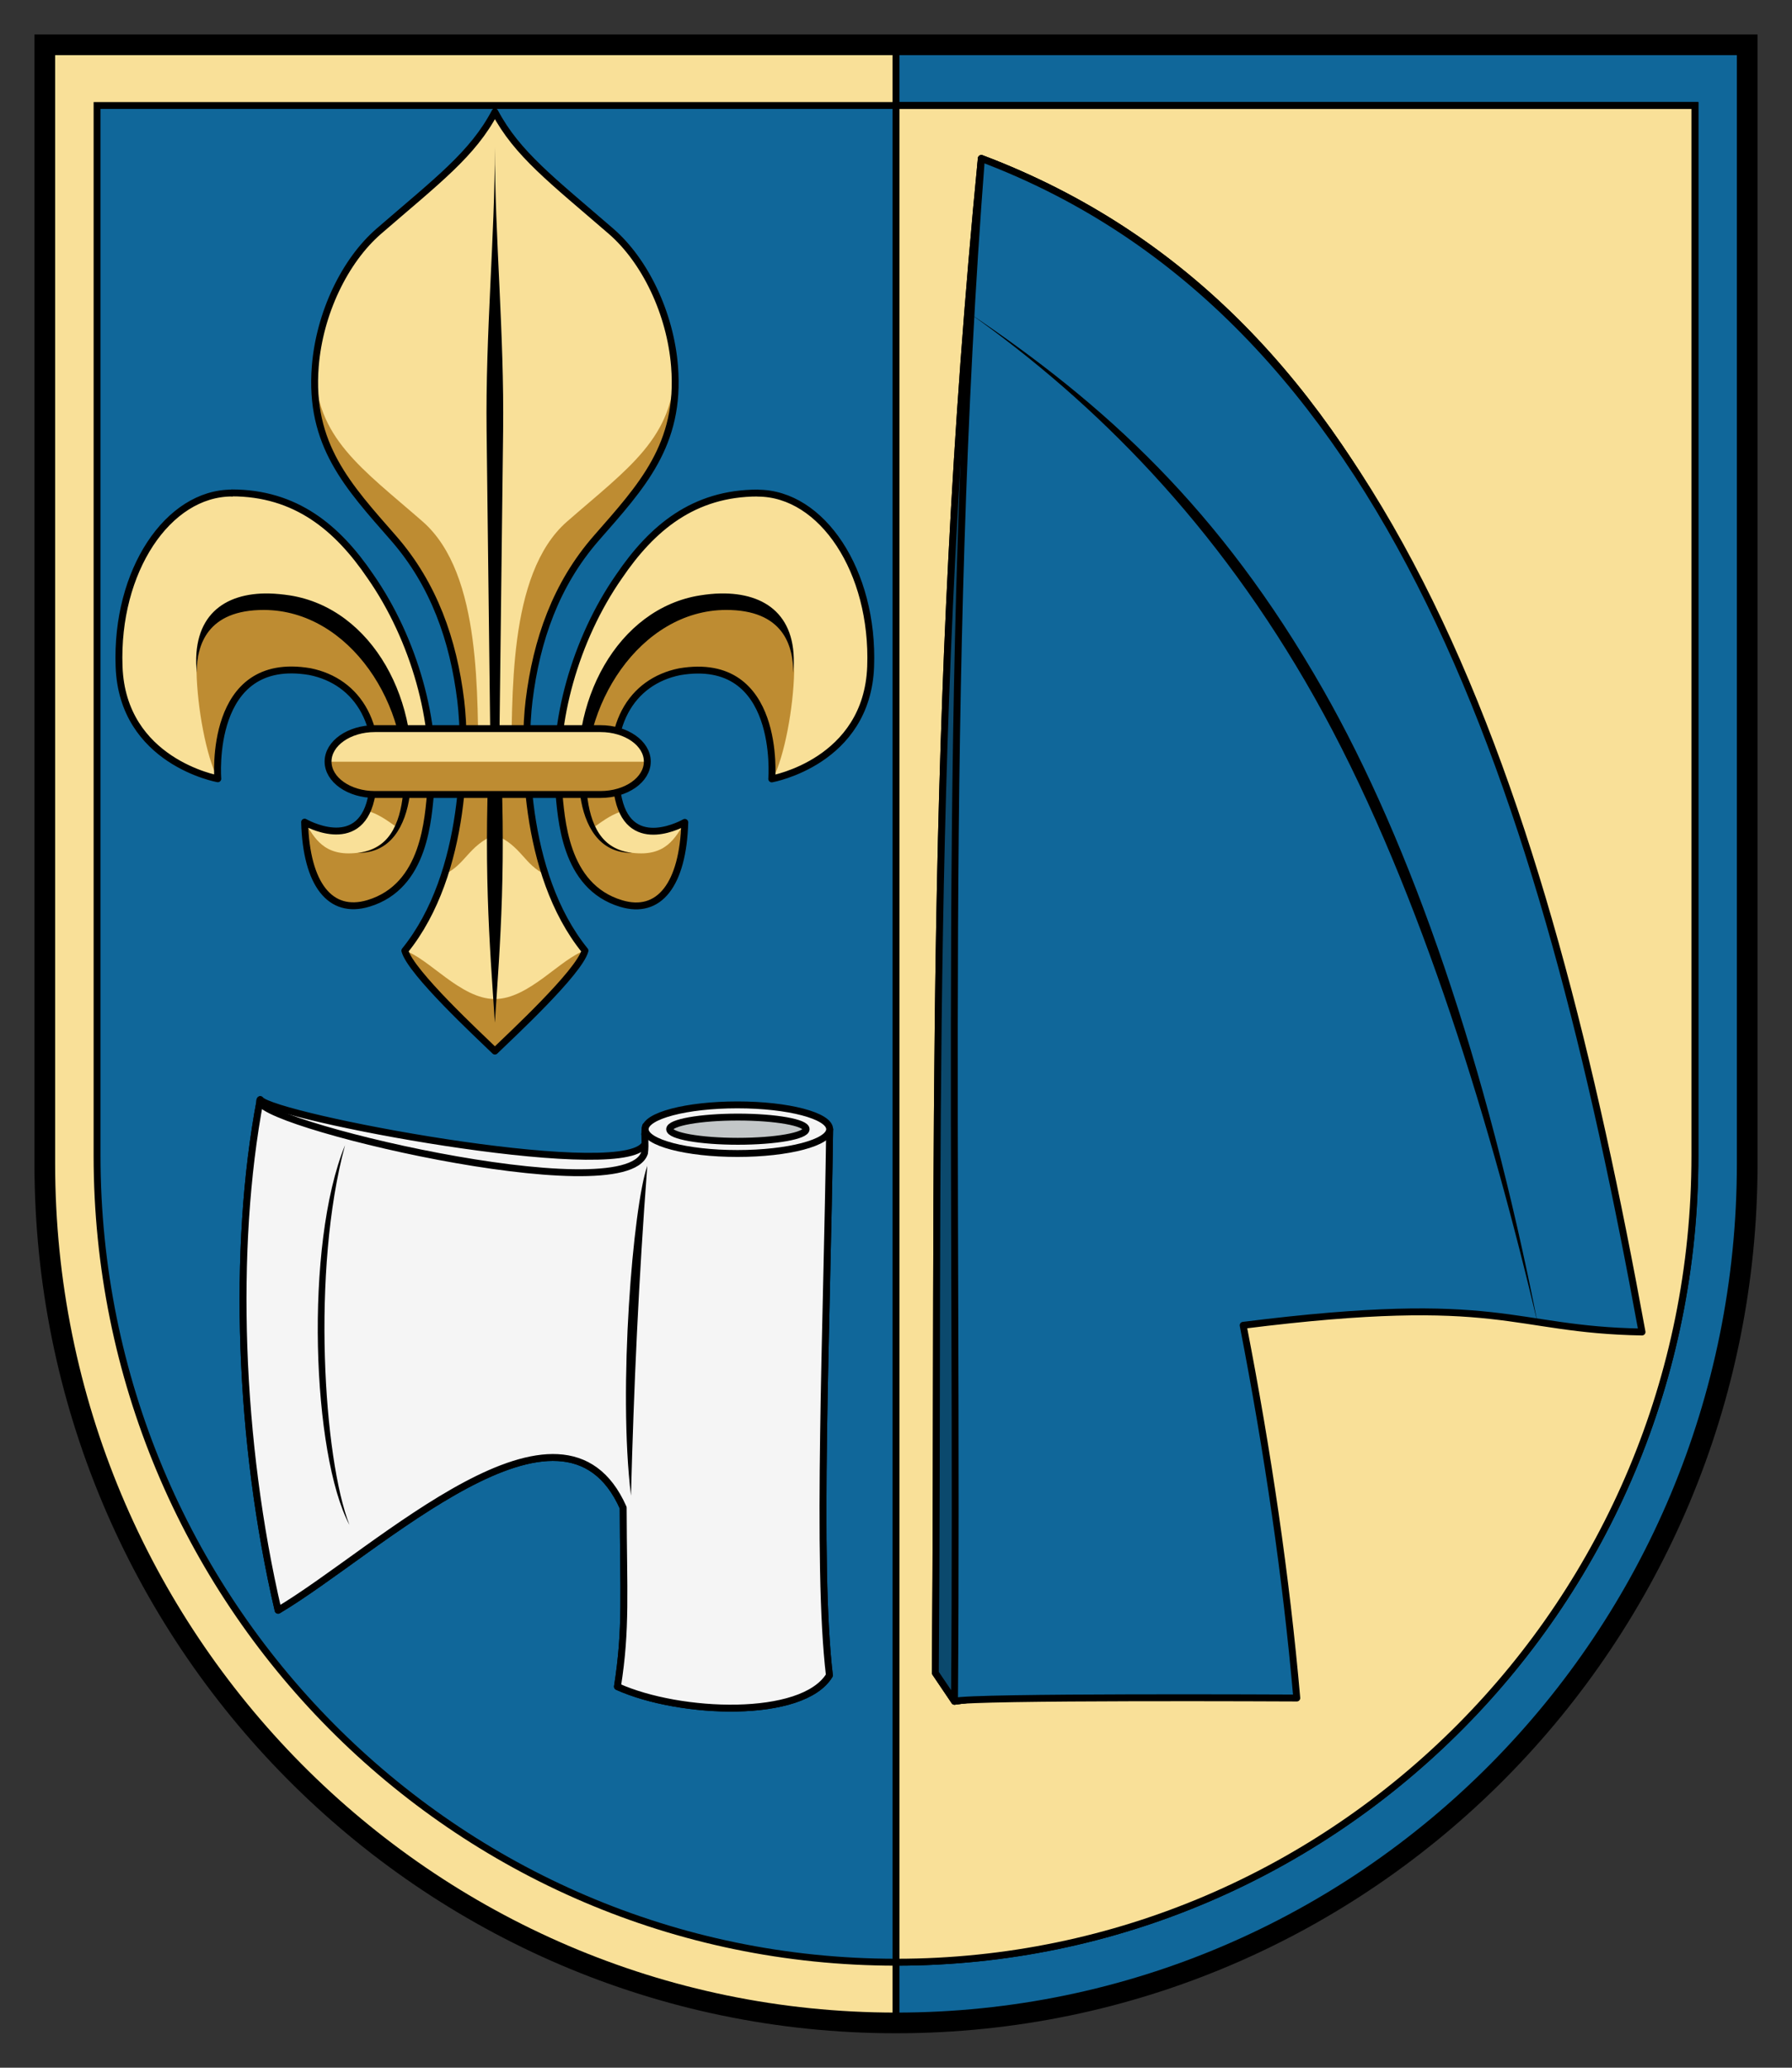
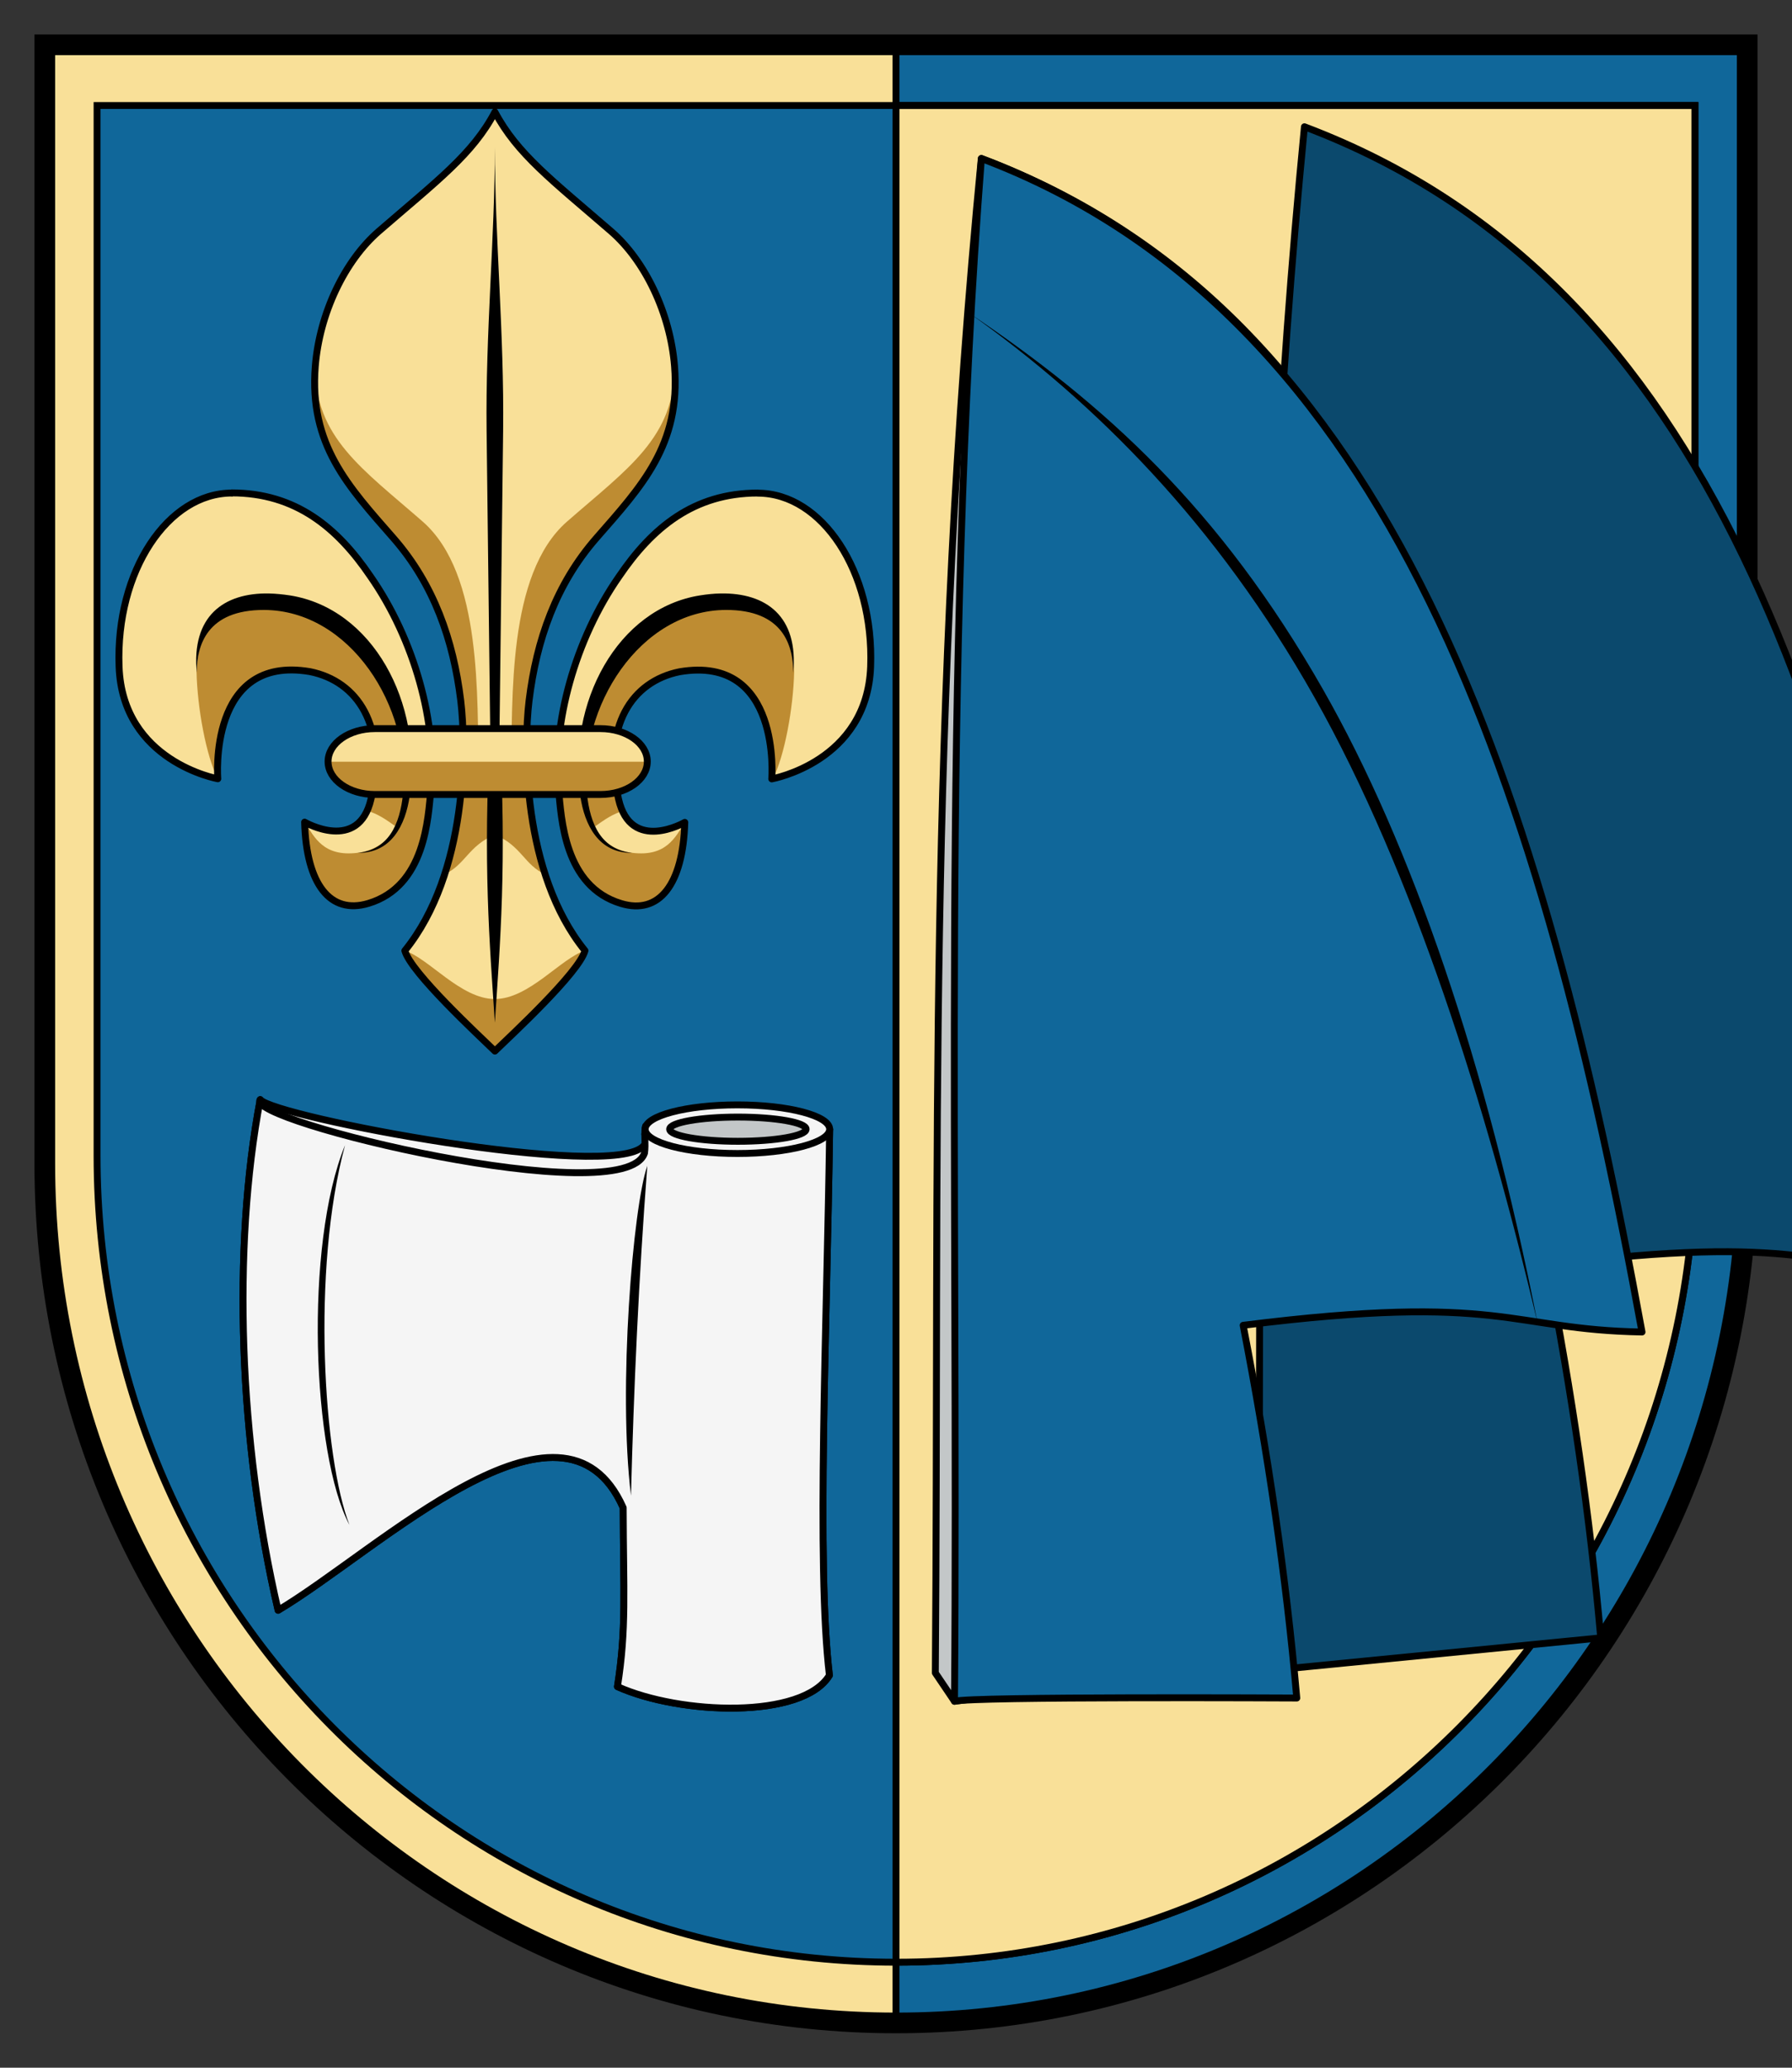
<svg xmlns="http://www.w3.org/2000/svg" height="300" width="260" version="1.1">
  <rect width="100%" height="100%" fill="#333333" stroke="none" />
  <path d="m6.5 6.5v162.33c0 68.85 55.293 124.67 123.5 124.67s123.5-55.815 123.5-124.67v-162.33h-247z" fill="#f9e098" />
  <path stroke="#000000" d="m130 6.5v287c68.207 0 123.5-55.805 123.5-124.66v-162.34h-123.5z" fill="#10679a" />
  <path stroke="#000000" d="m14.083 15.311v152.37c0 64.624 51.898 117.01 115.92 117.01 64.019 0 115.92-52.388 115.92-117.01v-152.37h-231.83z" fill="#10679a" />
  <path stroke="#000000" d="m130 15.312v269.38c64.019 0 115.91-52.376 115.91-117v-152.38h-115.91z" fill="#f9e098" />
  <path stroke-linejoin="round" d="m37.754 159.54c2.086 2.53 51.073 11.821 55.621 6.72 0.293-0.329 0.633-1.041 0.179-1.707 0.165-0.289 0.06-0.594 0.052-0.719 0.182-1.337-0.147 0.802 0 0 1.615-1.679 4.595-1.79 7.619-1.979 7.839-0.491 17.62 1.619 19.149 1.979-0.395 28.836-1.946 63.078-0.036 79.233-3.889 6.386-21.644 5.737-30.752 1.64 1.332-8.424 0.868-13.737 0.835-25.953-8.795-19.858-35.468 6.187-50.07 14.875-5.669-24.327-6.7-52.441-2.595-74.089z" stroke="#000000" stroke-linecap="round" stroke-width="1px" fill="#f5f5f5" />
  <path stroke-linejoin="round" d="m37.754 159.54c-2.447 3.058 52.883 16.355 55.756 7.755 0.182-1.337-0.052-2.659 0.095-3.461 1.615-1.679 4.595-1.79 7.619-1.979 7.839-0.491 17.62 1.619 19.149 1.979-0.395 28.836-1.946 63.078-0.036 79.233-3.889 6.386-21.644 5.737-30.752 1.64 1.332-8.424 0.868-13.737 0.835-25.953-8.795-19.858-35.468 6.187-50.07 14.875-5.669-24.327-6.7-52.441-2.595-74.089z" stroke="#000000" stroke-linecap="round" stroke-width="1px" fill="#f5f5f5" />
  <path stroke="#000000" stroke-width="3" d="m6.5 6.5v162.33c0 68.85 55.293 124.67 123.5 124.67s123.5-55.815 123.5-124.67v-162.33h-247z" fill="none" />
  <path stroke-linejoin="round" d="m185.37 242.24s-34.453 2.882-46.883 4.596l-2.78-4.119c0.58-74.69-1.18-139.22 6.67-219.73 59.85 22.601 78.84 88.18 93.08 166.14-19.294-0.341-20.09-5.723-57.872-0.975 3.593 18.499 6.239 36.505 7.781 54.08z" stroke="#000000" stroke-linecap="round" fill="#c3c7c8" />
-   <path stroke-linejoin="round" d="m185.37 242.24s-34.453 2.882-46.883 4.596l-2.78-4.119c0.58-74.69-1.18-139.22 6.67-219.73 59.85 22.601 78.84 88.18 93.08 166.14-19.294-0.341-20.09-5.723-57.872-0.975 3.593 18.499 6.239 36.505 7.781 54.08z" stroke="#000000" stroke-linecap="round" fill="#0b496d" />
+   <path stroke-linejoin="round" d="m185.37 242.24l-2.78-4.119c0.58-74.69-1.18-139.22 6.67-219.73 59.85 22.601 78.84 88.18 93.08 166.14-19.294-0.341-20.09-5.723-57.872-0.975 3.593 18.499 6.239 36.505 7.781 54.08z" stroke="#000000" stroke-linecap="round" fill="#0b496d" />
  <path d="m188.15 246.36s-47.473-0.244-49.663 0.478c0.584-74.685-1.842-149.62 3.902-223.84 59.845 22.597 81.612 92.295 95.852 170.26-19.294-0.341-20.09-5.723-57.872-0.975 3.593 18.499 6.239 36.505 7.781 54.08z" fill="#10679a" />
  <path d="m223.09 191.98c-7.41-37.68-18.28-69.4-31.13-91.94-15.03-26.354-31.75-41.415-51.27-54.57 18.269 12.965 35.828 30.515 50.037 55.73 14.33 25.43 24.944 59.336 32.363 90.782z" />
  <path stroke-linejoin="round" d="m188.15 246.36s-47.473-0.244-49.663 0.478c0.584-74.685-1.842-149.62 3.902-223.84 59.845 22.597 81.612 92.295 95.852 170.26-19.294-0.341-20.09-5.723-57.872-0.975 3.593 18.499 6.239 36.505 7.781 54.08z" stroke="#000000" stroke-linecap="round" fill="none" />
  <circle cy="355.84" cx="2165.8" r="0" fill="#191919" />
  <circle cy="354.84" cx="2165.8" r="0" fill="#ffffff" />
  <circle cy="352.84" cx="2303.6" r="0" fill="#191919" />
  <circle cy="352.84" cx="2303.6" r="0" fill="#ffffff" />
  <circle cy="475.67" cx="2233.7" r="0" fill="#191919" />
  <circle cy="474.67" cx="2233.7" r="0" fill="#ffffff" />
  <circle cy="1095.1" cx="2822.8" r="0" fill="#191919" />
  <circle cy="1094.9" cx="2822.8" r="0" fill="#ffffff" />
  <circle cy="1094.4" cx="2854.3" r="0" fill="#191919" />
  <circle cy="1094.4" cx="2854.3" r="0" fill="#ffffff" />
  <circle cy="1122.4" cx="2838.3" r="0" fill="#191919" />
  <circle cy="1122.2" cx="2838.3" r="0" fill="#ffffff" />
  <circle cy="1597.2" cx="2953.6" r="0" fill="#191919" />
  <circle cy="1597" cx="2953.6" r="0" fill="#ffffff" />
  <circle cy="1596.5" cx="2985" r="0" fill="#191919" />
  <circle cy="1596.5" cx="2985" r="0" fill="#ffffff" />
  <circle cy="1624.6" cx="2969" r="0" fill="#191919" />
  <circle cy="1624.3" cx="2969" r="0" fill="#ffffff" />
  <circle cy="1093.3" cx="3468.8" r="0" fill="#191919" />
  <circle cy="1093.1" cx="3468.8" r="0" fill="#ffffff" />
  <circle cy="1092.7" cx="3500.2" r="0" fill="#191919" />
  <circle cy="1092.7" cx="3500.2" r="0" fill="#ffffff" />
  <circle cy="1120.7" cx="3484.3" r="0" fill="#191919" />
  <circle cy="1120.4" cx="3484.3" r="0" fill="#ffffff" />
  <circle cy="1595.4" cx="3599.6" r="0" fill="#191919" />
  <circle cy="1595.2" cx="3599.6" r="0" fill="#ffffff" />
  <circle cy="1594.8" cx="3631" r="0" fill="#191919" />
  <circle cy="1594.8" cx="3631" r="0" fill="#ffffff" />
  <circle cy="1622.8" cx="3615.1" r="0" fill="#191919" />
  <circle cy="1622.5" cx="3615.1" r="0" fill="#ffffff" />
  <circle cy="1112.6" cx="2917.2" r="0" fill="#191919" />
  <circle cy="1112.4" cx="2917.2" r="0" fill="#ffffff" />
  <circle cy="1112" cx="2948.6" r="0" fill="#191919" />
  <circle cy="1112" cx="2948.6" r="0" fill="#ffffff" />
  <circle cy="1140" cx="2932.7" r="0" fill="#191919" />
  <circle cy="1139.7" cx="2932.7" r="0" fill="#ffffff" />
  <circle cy="1614.7" cx="3048" r="0" fill="#191919" />
  <circle cy="1614.5" cx="3048" r="0" fill="#ffffff" />
  <circle cy="1614.1" cx="3079.4" r="0" fill="#191919" />
  <circle cy="1614.1" cx="3079.4" r="0" fill="#ffffff" />
  <circle cy="1642.1" cx="3063.5" r="0" fill="#191919" />
  <circle cy="1641.8" cx="3063.5" r="0" fill="#ffffff" />
  <circle cy="1041.2" cx="4528.6" r="0" fill="#191919" />
  <circle cy="1041" cx="4528.6" r="0" fill="#ffffff" />
  <circle cy="1040.6" cx="4560" r="0" fill="#191919" />
  <circle cy="1040.6" cx="4560" r="0" fill="#ffffff" />
  <circle cy="1068.6" cx="4544.1" r="0" fill="#191919" />
  <circle cy="1068.3" cx="4544.1" r="0" fill="#ffffff" />
  <circle cy="1543.4" cx="4659.4" r="0" fill="#191919" />
  <circle cy="1543.2" cx="4659.4" r="0" fill="#ffffff" />
  <circle cy="1542.8" cx="4690.8" r="0" fill="#191919" />
  <circle cy="1542.8" cx="4690.8" r="0" fill="#ffffff" />
  <circle cy="1570.8" cx="4674.9" r="0" fill="#191919" />
  <circle cy="1570.5" cx="4674.9" r="0" fill="#ffffff" />
  <circle cy="2774.1" cx="13300" r="0" fill="#191919" />
  <circle cy="2772.9" cx="13300" r="0" fill="#ffffff" />
  <circle cy="2770.6" cx="13463" r="0" fill="#191919" />
  <circle cy="2770.6" cx="13463" r="0" fill="#ffffff" />
  <circle cy="2915.2" cx="13380" r="0" fill="#191919" />
  <circle cy="2914" cx="13380" r="0" fill="#ffffff" />
  <circle cy="2774.1" cx="13060" r="0" fill="#191919" />
  <circle cy="2772.9" cx="13060" r="0" fill="#ffffff" />
  <circle cy="2770.6" cx="13223" r="0" fill="#191919" />
  <circle cy="2770.6" cx="13223" r="0" fill="#ffffff" />
  <circle cy="2915.2" cx="13140" r="0" fill="#191919" />
  <circle cy="2914" cx="13140" r="0" fill="#ffffff" />
  <circle cy="-1573" cx="8543.3" r="0" fill="#191919" />
  <circle cy="-1574" cx="8543.3" r="0" fill="#ffffff" />
  <circle cy="-1576" cx="8681.1" r="0" fill="#191919" />
  <circle cy="-1576" cx="8681.1" r="0" fill="#ffffff" />
  <circle cy="-1453.2" cx="8611.2" r="0" fill="#191919" />
  <circle cy="-1454.2" cx="8611.2" r="0" fill="#ffffff" />
  <circle cy="-1560.9" cx="8853.1" r="0" fill="#191919" />
  <circle cy="-1561.9" cx="8853.1" r="0" fill="#ffffff" />
  <circle cy="-1563.9" cx="8990.9" r="0" fill="#191919" />
  <circle cy="-1563.9" cx="8990.9" r="0" fill="#ffffff" />
  <circle cy="-1441.1" cx="8921" r="0" fill="#191919" />
  <circle cy="-1442.1" cx="8921" r="0" fill="#ffffff" />
  <circle cy="1074" cx="3265.7" r="0" fill="#191919" />
  <circle cy="1073.8" cx="3265.7" r="0" fill="#ffffff" />
  <circle cy="1073.3" cx="3297.1" r="0" fill="#191919" />
  <circle cy="1073.3" cx="3297.1" r="0" fill="#ffffff" />
  <circle cy="1101.3" cx="3281.2" r="0" fill="#191919" />
  <circle cy="1101.1" cx="3281.2" r="0" fill="#ffffff" />
  <circle cy="1576.1" cx="3396.5" r="0" fill="#191919" />
  <circle cy="1575.9" cx="3396.5" r="0" fill="#ffffff" />
  <circle cy="1575.5" cx="3427.9" r="0" fill="#191919" />
  <circle cy="1575.5" cx="3427.9" r="0" fill="#ffffff" />
  <circle cy="1603.5" cx="3412" r="0" fill="#191919" />
  <circle cy="1603.2" cx="3412" r="0" fill="#ffffff" />
  <circle cy="2806.8" cx="12037" r="0" fill="#191919" />
  <circle cy="2805.6" cx="12037" r="0" fill="#ffffff" />
  <circle cy="2803.3" cx="12200" r="0" fill="#191919" />
  <circle cy="2803.3" cx="12200" r="0" fill="#ffffff" />
  <circle cy="2947.9" cx="12117" r="0" fill="#191919" />
  <circle cy="2946.7" cx="12117" r="0" fill="#ffffff" />
  <circle cy="2806.8" cx="11797" r="0" fill="#191919" />
  <circle cy="2805.6" cx="11797" r="0" fill="#ffffff" />
  <circle cy="2803.3" cx="11959" r="0" fill="#191919" />
  <circle cy="2803.3" cx="11959" r="0" fill="#ffffff" />
  <circle cy="2947.9" cx="11877" r="0" fill="#191919" />
  <circle cy="2946.7" cx="11877" r="0" fill="#ffffff" />
  <circle cy="1054.9" cx="2931" r="0" fill="#191919" />
  <circle cy="1054.7" cx="2931" r="0" fill="#ffffff" />
  <circle cy="1054.3" cx="2962.4" r="0" fill="#191919" />
  <circle cy="1054.3" cx="2962.4" r="0" fill="#ffffff" />
  <circle cy="1082.3" cx="2946.5" r="0" fill="#191919" />
  <circle cy="1082" cx="2946.5" r="0" fill="#ffffff" />
  <circle cy="1557" cx="3061.8" r="0" fill="#191919" />
  <circle cy="1556.8" cx="3061.8" r="0" fill="#ffffff" />
  <circle cy="1556.4" cx="3093.2" r="0" fill="#191919" />
  <circle cy="1556.4" cx="3093.2" r="0" fill="#ffffff" />
  <circle cy="1584.4" cx="3077.3" r="0" fill="#191919" />
  <circle cy="1584.1" cx="3077.3" r="0" fill="#ffffff" />
  <circle cy="2787.7" cx="11702" r="0" fill="#191919" />
  <circle cy="2786.5" cx="11702" r="0" fill="#ffffff" />
  <circle cy="2784.2" cx="11864" r="0" fill="#191919" />
  <circle cy="2784.2" cx="11864" r="0" fill="#ffffff" />
  <circle cy="2928.8" cx="11782" r="0" fill="#191919" />
  <circle cy="2927.6" cx="11782" r="0" fill="#ffffff" />
  <circle cy="2787.7" cx="11462" r="0" fill="#191919" />
  <circle cy="2786.5" cx="11462" r="0" fill="#ffffff" />
  <circle cy="2784.2" cx="11625" r="0" fill="#191919" />
  <circle cy="2784.2" cx="11625" r="0" fill="#ffffff" />
  <circle cy="2928.8" cx="11542" r="0" fill="#191919" />
  <circle cy="2927.6" cx="11542" r="0" fill="#ffffff" />
  <circle cy="2608.3" cx="9871.7" r="0" fill="#191919" />
  <circle cy="2607.3" cx="9871.7" r="0" fill="#ffffff" />
  <circle cy="2605.3" cx="10009" r="0" fill="#191919" />
  <circle cy="2605.3" cx="10009" r="0" fill="#ffffff" />
  <circle cy="2728.1" cx="9938.7" r="0" fill="#191919" />
  <circle cy="2727.1" cx="9938.7" r="0" fill="#ffffff" />
  <circle cy="2409.5" cx="9761.7" r="0" fill="#191919" />
  <circle cy="2408.5" cx="9761.7" r="0" fill="#ffffff" />
  <circle cy="2406.5" cx="9899.7" r="0" fill="#191919" />
  <circle cy="2406.5" cx="9899.7" r="0" fill="#ffffff" />
  <circle cy="2529.3" cx="9829.7" r="0" fill="#191919" />
  <circle cy="2528.3" cx="9829.7" r="0" fill="#ffffff" />
  <circle cy="2080.2" cx="10528" r="0" fill="#191919" />
  <circle cy="2079.2" cx="10528" r="0" fill="#ffffff" />
  <circle cy="2077.2" cx="10665" r="0" fill="#191919" />
  <circle cy="2077.2" cx="10665" r="0" fill="#ffffff" />
  <circle cy="2200" cx="10595" r="0" fill="#191919" />
  <circle cy="2199" cx="10595" r="0" fill="#ffffff" />
  <circle cy="1187.7" cx="3896.3" r="0" fill="#191919" />
  <circle cy="1187.5" cx="3896.3" r="0" fill="#ffffff" />
  <circle cy="1187" cx="3927.7" r="0" fill="#191919" />
  <circle cy="1187" cx="3927.7" r="0" fill="#ffffff" />
  <circle cy="1215" cx="3911.8" r="0" fill="#191919" />
  <circle cy="1214.8" cx="3911.8" r="0" fill="#ffffff" />
  <circle cy="1689.8" cx="4027.1" r="0" fill="#191919" />
  <circle cy="1689.6" cx="4027.1" r="0" fill="#ffffff" />
  <circle cy="1689.1" cx="4058.5" r="0" fill="#191919" />
  <circle cy="1689.1" cx="4058.5" r="0" fill="#ffffff" />
  <circle cy="1717.1" cx="4042.6" r="0" fill="#191919" />
  <circle cy="1716.9" cx="4042.6" r="0" fill="#ffffff" />
  <circle cy="1116.3" cx="5507.7" r="0" fill="#191919" />
  <circle cy="1116.1" cx="5507.7" r="0" fill="#ffffff" />
  <circle cy="1115.7" cx="5539.1" r="0" fill="#191919" />
  <circle cy="1115.7" cx="5539.1" r="0" fill="#ffffff" />
  <circle cy="1143.7" cx="5523.2" r="0" fill="#191919" />
  <circle cy="1143.4" cx="5523.2" r="0" fill="#ffffff" />
  <circle cy="1618.5" cx="5638.5" r="0" fill="#191919" />
  <circle cy="1618.3" cx="5638.5" r="0" fill="#ffffff" />
  <circle cy="1617.8" cx="5669.9" r="0" fill="#191919" />
  <circle cy="1617.8" cx="5669.9" r="0" fill="#ffffff" />
  <circle cy="1645.8" cx="5654" r="0" fill="#191919" />
  <circle cy="1645.6" cx="5654" r="0" fill="#ffffff" />
  <circle cy="2849.2" cx="14279" r="0" fill="#191919" />
  <circle cy="2848" cx="14279" r="0" fill="#ffffff" />
  <circle cy="2845.6" cx="14442" r="0" fill="#191919" />
  <circle cy="2845.6" cx="14442" r="0" fill="#ffffff" />
  <circle cy="2990.2" cx="14359" r="0" fill="#191919" />
  <circle cy="2989" cx="14359" r="0" fill="#ffffff" />
  <circle cy="2849.2" cx="14039" r="0" fill="#191919" />
  <circle cy="2848" cx="14039" r="0" fill="#ffffff" />
  <circle cy="2845.6" cx="14202" r="0" fill="#191919" />
  <circle cy="2845.6" cx="14202" r="0" fill="#ffffff" />
  <circle cy="2990.2" cx="14119" r="0" fill="#191919" />
  <circle cy="2989" cx="14119" r="0" fill="#ffffff" />
  <circle cy="-1497.9" cx="9522.4" r="0" fill="#191919" />
  <circle cy="-1498.9" cx="9522.4" r="0" fill="#ffffff" />
  <circle cy="-1500.9" cx="9660.7" r="0" fill="#191919" />
  <circle cy="-1500.9" cx="9660.7" r="0" fill="#ffffff" />
  <circle cy="-1378.1" cx="9590.7" r="0" fill="#191919" />
  <circle cy="-1379.1" cx="9590.7" r="0" fill="#ffffff" />
  <circle cy="-1485.8" cx="9832.7" r="0" fill="#191919" />
  <circle cy="-1486.8" cx="9832.7" r="0" fill="#ffffff" />
  <circle cy="-1488.8" cx="9969.7" r="0" fill="#191919" />
  <circle cy="-1488.8" cx="9969.7" r="0" fill="#ffffff" />
  <circle cy="-1366" cx="9899.7" r="0" fill="#191919" />
  <circle cy="-1367" cx="9899.7" r="0" fill="#ffffff" />
  <circle cy="1133.4" cx="4025.8" r="0" fill="#191919" />
  <circle cy="1133.2" cx="4025.8" r="0" fill="#ffffff" />
  <circle cy="1132.7" cx="4057.2" r="0" fill="#191919" />
  <circle cy="1132.7" cx="4057.2" r="0" fill="#ffffff" />
  <circle cy="1160.7" cx="4041.3" r="0" fill="#191919" />
  <circle cy="1160.5" cx="4041.3" r="0" fill="#ffffff" />
  <circle cy="1635.5" cx="4156.6" r="0" fill="#191919" />
  <circle cy="1635.3" cx="4156.6" r="0" fill="#ffffff" />
  <circle cy="1634.8" cx="4188" r="0" fill="#191919" />
  <circle cy="1634.8" cx="4188" r="0" fill="#ffffff" />
  <circle cy="1662.8" cx="4172.1" r="0" fill="#191919" />
  <circle cy="1662.6" cx="4172.1" r="0" fill="#ffffff" />
  <circle cy="2866.2" cx="12797" r="0" fill="#191919" />
  <circle cy="2865" cx="12797" r="0" fill="#ffffff" />
  <circle cy="2862.6" cx="12960" r="0" fill="#191919" />
  <circle cy="2862.6" cx="12960" r="0" fill="#ffffff" />
  <circle cy="3007.2" cx="12877" r="0" fill="#191919" />
  <circle cy="3006" cx="12877" r="0" fill="#ffffff" />
  <circle cy="2866.2" cx="12557" r="0" fill="#191919" />
  <circle cy="2865" cx="12557" r="0" fill="#ffffff" />
  <circle cy="2862.6" cx="12720" r="0" fill="#191919" />
  <circle cy="2862.6" cx="12720" r="0" fill="#ffffff" />
  <circle cy="3007.2" cx="12637" r="0" fill="#191919" />
  <circle cy="3006" cx="12637" r="0" fill="#ffffff" />
  <circle cy="2686.8" cx="10966" r="0" fill="#191919" />
  <circle cy="2685.8" cx="10966" r="0" fill="#ffffff" />
  <circle cy="2683.8" cx="11104" r="0" fill="#191919" />
  <circle cy="2683.8" cx="11104" r="0" fill="#ffffff" />
  <circle cy="2806.6" cx="11034" r="0" fill="#191919" />
  <circle cy="2805.6" cx="11034" r="0" fill="#ffffff" />
  <circle cy="2488" cx="10857" r="0" fill="#191919" />
  <circle cy="2487" cx="10857" r="0" fill="#ffffff" />
  <circle cy="2485" cx="10995" r="0" fill="#191919" />
  <circle cy="2485" cx="10995" r="0" fill="#ffffff" />
  <circle cy="2607.8" cx="10925" r="0" fill="#191919" />
  <circle cy="2606.8" cx="10925" r="0" fill="#ffffff" />
  <circle cy="2158.7" cx="11622" r="0" fill="#191919" />
  <circle cy="2157.7" cx="11622" r="0" fill="#ffffff" />
  <circle cy="2155.7" cx="11760" r="0" fill="#191919" />
  <circle cy="2155.7" cx="11760" r="0" fill="#ffffff" />
  <circle cy="2278.5" cx="11690" r="0" fill="#191919" />
  <circle cy="2277.5" cx="11690" r="0" fill="#ffffff" />
  <circle cy="831.76" cx="4425.3" r="0" fill="#191919" />
  <circle cy="831.53" cx="4425.3" r="0" fill="#ffffff" />
  <circle cy="831.08" cx="4456.7" r="0" fill="#191919" />
  <circle cy="831.08" cx="4456.7" r="0" fill="#ffffff" />
  <circle cy="859.09" cx="4440.8" r="0" fill="#191919" />
  <circle cy="858.86" cx="4440.8" r="0" fill="#ffffff" />
  <circle cy="1333.9" cx="4556.1" r="0" fill="#191919" />
  <circle cy="1333.7" cx="4556.1" r="0" fill="#ffffff" />
  <circle cy="1333.2" cx="4587.5" r="0" fill="#191919" />
  <circle cy="1333.2" cx="4587.5" r="0" fill="#ffffff" />
  <circle cy="1361.2" cx="4571.6" r="0" fill="#191919" />
  <circle cy="1361" cx="4571.6" r="0" fill="#ffffff" />
  <circle cy="851.05" cx="3873.7" r="0" fill="#191919" />
  <circle cy="850.82" cx="3873.7" r="0" fill="#ffffff" />
  <circle cy="850.37" cx="3905.1" r="0" fill="#191919" />
  <circle cy="850.37" cx="3905.1" r="0" fill="#ffffff" />
  <circle cy="878.37" cx="3889.2" r="0" fill="#191919" />
  <circle cy="878.15" cx="3889.2" r="0" fill="#ffffff" />
  <circle cy="1353.2" cx="4004.5" r="0" fill="#191919" />
  <circle cy="1353" cx="4004.5" r="0" fill="#ffffff" />
  <circle cy="1352.5" cx="4035.9" r="0" fill="#191919" />
  <circle cy="1352.5" cx="4035.9" r="0" fill="#ffffff" />
  <circle cy="1380.5" cx="4020" r="0" fill="#191919" />
  <circle cy="1380.3" cx="4020" r="0" fill="#ffffff" />
  <circle cy="779.65" cx="5485.1" r="0" fill="#191919" />
  <circle cy="779.42" cx="5485.1" r="0" fill="#ffffff" />
  <circle cy="778.97" cx="5516.5" r="0" fill="#191919" />
  <circle cy="778.97" cx="5516.5" r="0" fill="#ffffff" />
  <circle cy="806.97" cx="5500.6" r="0" fill="#191919" />
  <circle cy="806.75" cx="5500.6" r="0" fill="#ffffff" />
  <circle cy="1281.9" cx="5615.9" r="0" fill="#191919" />
  <circle cy="1281.7" cx="5615.9" r="0" fill="#ffffff" />
  <circle cy="1281.2" cx="5647.3" r="0" fill="#191919" />
  <circle cy="1281.2" cx="5647.3" r="0" fill="#ffffff" />
  <circle cy="1309.2" cx="5631.4" r="0" fill="#191919" />
  <circle cy="1309" cx="5631.4" r="0" fill="#ffffff" />
  <circle cy="2512.6" cx="14257" r="0" fill="#191919" />
  <circle cy="2511.4" cx="14257" r="0" fill="#ffffff" />
  <circle cy="2509" cx="14420" r="0" fill="#191919" />
  <circle cy="2509" cx="14420" r="0" fill="#ffffff" />
  <circle cy="2653.6" cx="14337" r="0" fill="#191919" />
  <circle cy="2652.4" cx="14337" r="0" fill="#ffffff" />
  <circle cy="2512.6" cx="14017" r="0" fill="#191919" />
  <circle cy="2511.4" cx="14017" r="0" fill="#ffffff" />
  <circle cy="2509" cx="14180" r="0" fill="#191919" />
  <circle cy="2509" cx="14180" r="0" fill="#ffffff" />
  <circle cy="2653.6" cx="14097" r="0" fill="#191919" />
  <circle cy="2652.4" cx="14097" r="0" fill="#ffffff" />
  <circle cy="-1834.5" cx="9499.8" r="0" fill="#191919" />
  <circle cy="-1835.5" cx="9499.8" r="0" fill="#ffffff" />
  <circle cy="-1837.5" cx="9637.7" r="0" fill="#191919" />
  <circle cy="-1837.5" cx="9637.7" r="0" fill="#ffffff" />
  <circle cy="-1714.7" cx="9567.7" r="0" fill="#191919" />
  <circle cy="-1715.7" cx="9567.7" r="0" fill="#ffffff" />
  <circle cy="-1822.4" cx="9809.7" r="0" fill="#191919" />
  <circle cy="-1823.4" cx="9809.7" r="0" fill="#ffffff" />
  <circle cy="-1825.4" cx="9947.7" r="0" fill="#191919" />
  <circle cy="-1825.4" cx="9947.7" r="0" fill="#ffffff" />
  <circle cy="-1702.6" cx="9877.7" r="0" fill="#191919" />
  <circle cy="-1703.6" cx="9877.7" r="0" fill="#ffffff" />
  <circle cy="812.43" cx="4222.2" r="0" fill="#191919" />
  <circle cy="812.2" cx="4222.2" r="0" fill="#ffffff" />
  <circle cy="811.75" cx="4253.6" r="0" fill="#191919" />
  <circle cy="811.75" cx="4253.6" r="0" fill="#ffffff" />
  <circle cy="839.75" cx="4237.7" r="0" fill="#191919" />
  <circle cy="839.53" cx="4237.7" r="0" fill="#ffffff" />
  <circle cy="1314.6" cx="4353" r="0" fill="#191919" />
  <circle cy="1314.4" cx="4353" r="0" fill="#ffffff" />
  <circle cy="1313.9" cx="4384.4" r="0" fill="#191919" />
  <circle cy="1313.9" cx="4384.4" r="0" fill="#ffffff" />
  <circle cy="1341.9" cx="4368.5" r="0" fill="#191919" />
  <circle cy="1341.7" cx="4368.5" r="0" fill="#ffffff" />
  <circle cy="2545.3" cx="12994" r="0" fill="#191919" />
  <circle cy="2544.1" cx="12994" r="0" fill="#ffffff" />
  <circle cy="2541.7" cx="13157" r="0" fill="#191919" />
  <circle cy="2541.7" cx="13157" r="0" fill="#ffffff" />
  <circle cy="2686.3" cx="13074" r="0" fill="#191919" />
  <circle cy="2685.1" cx="13074" r="0" fill="#ffffff" />
  <circle cy="2545.3" cx="12753" r="0" fill="#191919" />
  <circle cy="2544.1" cx="12753" r="0" fill="#ffffff" />
  <circle cy="2541.7" cx="12916" r="0" fill="#191919" />
  <circle cy="2541.7" cx="12916" r="0" fill="#ffffff" />
  <circle cy="2686.3" cx="12833" r="0" fill="#191919" />
  <circle cy="2685.1" cx="12833" r="0" fill="#ffffff" />
  <circle cy="793.36" cx="3887.5" r="0" fill="#191919" />
  <circle cy="793.13" cx="3887.5" r="0" fill="#ffffff" />
  <circle cy="792.68" cx="3918.9" r="0" fill="#191919" />
  <circle cy="792.68" cx="3918.9" r="0" fill="#ffffff" />
  <circle cy="820.68" cx="3903" r="0" fill="#191919" />
  <circle cy="820.46" cx="3903" r="0" fill="#ffffff" />
  <circle cy="1295.5" cx="4018.3" r="0" fill="#191919" />
  <circle cy="1295.3" cx="4018.3" r="0" fill="#ffffff" />
  <circle cy="1294.8" cx="4049.7" r="0" fill="#191919" />
  <circle cy="1294.8" cx="4049.7" r="0" fill="#ffffff" />
  <circle cy="1322.8" cx="4033.8" r="0" fill="#191919" />
  <circle cy="1322.6" cx="4033.8" r="0" fill="#ffffff" />
  <circle cy="2526.2" cx="12658" r="0" fill="#191919" />
  <circle cy="2525" cx="12658" r="0" fill="#ffffff" />
  <circle cy="2522.6" cx="12821" r="0" fill="#191919" />
  <circle cy="2522.6" cx="12821" r="0" fill="#ffffff" />
  <circle cy="2667.2" cx="12738" r="0" fill="#191919" />
  <circle cy="2666" cx="12738" r="0" fill="#ffffff" />
  <circle cy="2526.2" cx="12419" r="0" fill="#191919" />
  <circle cy="2525" cx="12419" r="0" fill="#ffffff" />
  <circle cy="2522.6" cx="12582" r="0" fill="#191919" />
  <circle cy="2522.6" cx="12582" r="0" fill="#ffffff" />
  <circle cy="2667.2" cx="12499" r="0" fill="#191919" />
  <circle cy="2666" cx="12499" r="0" fill="#ffffff" />
  <circle cy="2346.8" cx="10828" r="0" fill="#191919" />
  <circle cy="2345.8" cx="10828" r="0" fill="#ffffff" />
  <circle cy="2343.8" cx="10966" r="0" fill="#191919" />
  <circle cy="2343.8" cx="10966" r="0" fill="#ffffff" />
  <circle cy="2466.6" cx="10896" r="0" fill="#191919" />
  <circle cy="2465.6" cx="10896" r="0" fill="#ffffff" />
  <circle cy="2148" cx="10719" r="0" fill="#191919" />
  <circle cy="2147" cx="10719" r="0" fill="#ffffff" />
  <circle cy="2145" cx="10856" r="0" fill="#191919" />
  <circle cy="2145" cx="10856" r="0" fill="#ffffff" />
  <circle cy="2267.8" cx="10787" r="0" fill="#191919" />
  <circle cy="2266.8" cx="10787" r="0" fill="#ffffff" />
  <circle cy="1818.7" cx="11484" r="0" fill="#191919" />
  <circle cy="1817.7" cx="11484" r="0" fill="#ffffff" />
  <circle cy="1815.7" cx="11622" r="0" fill="#191919" />
  <circle cy="1815.7" cx="11622" r="0" fill="#ffffff" />
  <circle cy="1938.5" cx="11552" r="0" fill="#191919" />
  <circle cy="1937.5" cx="11552" r="0" fill="#ffffff" />
  <circle cy="665.36" cx="4699.4" r="0" fill="#191919" />
  <circle cy="665.13" cx="4699.4" r="0" fill="#ffffff" />
  <circle cy="664.68" cx="4730.8" r="0" fill="#191919" />
  <circle cy="664.68" cx="4730.8" r="0" fill="#ffffff" />
  <circle cy="692.68" cx="4714.9" r="0" fill="#191919" />
  <circle cy="692.46" cx="4714.9" r="0" fill="#ffffff" />
  <circle cy="1167.5" cx="4830.2" r="0" fill="#191919" />
  <circle cy="1167.3" cx="4830.2" r="0" fill="#ffffff" />
  <circle cy="1166.8" cx="4861.6" r="0" fill="#191919" />
  <circle cy="1166.8" cx="4861.6" r="0" fill="#ffffff" />
  <circle cy="1194.8" cx="4845.7" r="0" fill="#191919" />
  <circle cy="1194.6" cx="4845.7" r="0" fill="#ffffff" />
  <circle cy="2398.2" cx="13471" r="0" fill="#191919" />
  <circle cy="2397" cx="13471" r="0" fill="#ffffff" />
  <circle cy="2394.6" cx="13634" r="0" fill="#191919" />
  <circle cy="2394.6" cx="13634" r="0" fill="#ffffff" />
  <circle cy="2539.2" cx="13551" r="0" fill="#191919" />
  <circle cy="2538" cx="13551" r="0" fill="#ffffff" />
  <circle cy="2398.2" cx="13231" r="0" fill="#191919" />
  <circle cy="2397" cx="13231" r="0" fill="#ffffff" />
  <circle cy="2394.6" cx="13394" r="0" fill="#191919" />
  <circle cy="2394.6" cx="13394" r="0" fill="#ffffff" />
  <circle cy="2539.2" cx="13311" r="0" fill="#191919" />
  <circle cy="2538" cx="13311" r="0" fill="#ffffff" />
  <circle cy="2218.8" cx="11640" r="0" fill="#191919" />
  <circle cy="2217.8" cx="11640" r="0" fill="#ffffff" />
  <circle cy="2215.8" cx="11778" r="0" fill="#191919" />
  <circle cy="2215.8" cx="11778" r="0" fill="#ffffff" />
  <circle cy="2338.6" cx="11708" r="0" fill="#191919" />
  <circle cy="2337.6" cx="11708" r="0" fill="#ffffff" />
  <circle cy="2020" cx="11531" r="0" fill="#191919" />
  <circle cy="2019" cx="11531" r="0" fill="#ffffff" />
  <circle cy="2017" cx="11668" r="0" fill="#191919" />
  <circle cy="2017" cx="11668" r="0" fill="#ffffff" />
  <circle cy="2139.8" cx="11598" r="0" fill="#191919" />
  <circle cy="2138.8" cx="11598" r="0" fill="#ffffff" />
  <circle cy="1690.7" cx="12296" r="0" fill="#191919" />
  <circle cy="1689.7" cx="12296" r="0" fill="#ffffff" />
  <circle cy="1687.7" cx="12434" r="0" fill="#191919" />
  <circle cy="1687.7" cx="12434" r="0" fill="#ffffff" />
  <circle cy="1810.5" cx="12364" r="0" fill="#191919" />
  <circle cy="1809.5" cx="12364" r="0" fill="#ffffff" />
  <circle cy="1053" cx="4809.1" r="0" fill="#191919" />
  <circle cy="1052.8" cx="4809.1" r="0" fill="#ffffff" />
  <circle cy="1052.4" cx="4840.5" r="0" fill="#191919" />
  <circle cy="1052.4" cx="4840.5" r="0" fill="#ffffff" />
  <circle cy="1080.4" cx="4824.6" r="0" fill="#191919" />
  <circle cy="1080.1" cx="4824.6" r="0" fill="#ffffff" />
  <circle cy="1555.2" cx="4939.9" r="0" fill="#191919" />
  <circle cy="1555" cx="4939.9" r="0" fill="#ffffff" />
  <circle cy="1554.5" cx="4971.3" r="0" fill="#191919" />
  <circle cy="1554.5" cx="4971.3" r="0" fill="#ffffff" />
  <circle cy="1582.5" cx="4955.4" r="0" fill="#191919" />
  <circle cy="1582.3" cx="4955.4" r="0" fill="#ffffff" />
  <circle cy="981.68" cx="6420.5" r="0" fill="#191919" />
  <circle cy="981.45" cx="6420.5" r="0" fill="#ffffff" />
  <circle cy="981" cx="6451.9" r="0" fill="#191919" />
  <circle cy="981" cx="6451.9" r="0" fill="#ffffff" />
  <circle cy="1009" cx="6436" r="0" fill="#191919" />
  <circle cy="1008.7" cx="6436" r="0" fill="#ffffff" />
  <circle cy="1483.9" cx="6551.3" r="0" fill="#191919" />
  <circle cy="1483.7" cx="6551.3" r="0" fill="#ffffff" />
  <circle cy="1483.2" cx="6582.7" r="0" fill="#191919" />
  <circle cy="1483.2" cx="6582.7" r="0" fill="#ffffff" />
  <circle cy="1511.2" cx="6566.8" r="0" fill="#191919" />
  <circle cy="1511" cx="6566.8" r="0" fill="#ffffff" />
  <circle cy="2714.6" cx="15192" r="0" fill="#191919" />
  <circle cy="2713.4" cx="15192" r="0" fill="#ffffff" />
  <circle cy="2711" cx="15355" r="0" fill="#191919" />
  <circle cy="2711" cx="15355" r="0" fill="#ffffff" />
  <circle cy="2855.6" cx="15272" r="0" fill="#191919" />
  <circle cy="2854.4" cx="15272" r="0" fill="#ffffff" />
  <circle cy="2714.6" cx="14952" r="0" fill="#191919" />
  <circle cy="2713.4" cx="14952" r="0" fill="#ffffff" />
  <circle cy="2711" cx="15115" r="0" fill="#191919" />
  <circle cy="2711" cx="15115" r="0" fill="#ffffff" />
  <circle cy="2855.6" cx="15032" r="0" fill="#191919" />
  <circle cy="2854.4" cx="15032" r="0" fill="#ffffff" />
  <circle cy="-1632.5" cx="10436" r="0" fill="#191919" />
  <circle cy="-1633.5" cx="10436" r="0" fill="#ffffff" />
  <circle cy="-1635.5" cx="10573" r="0" fill="#191919" />
  <circle cy="-1635.5" cx="10573" r="0" fill="#ffffff" />
  <circle cy="-1512.7" cx="10503" r="0" fill="#191919" />
  <circle cy="-1513.7" cx="10503" r="0" fill="#ffffff" />
  <circle cy="-1620.4" cx="10745" r="0" fill="#191919" />
  <circle cy="-1621.4" cx="10745" r="0" fill="#ffffff" />
  <circle cy="-1623.4" cx="10883" r="0" fill="#191919" />
  <circle cy="-1623.4" cx="10883" r="0" fill="#ffffff" />
  <circle cy="-1500.6" cx="10813" r="0" fill="#191919" />
  <circle cy="-1501.6" cx="10813" r="0" fill="#ffffff" />
  <circle cy="998.73" cx="4938.6" r="0" fill="#191919" />
  <circle cy="998.55" cx="4938.6" r="0" fill="#ffffff" />
  <circle cy="998.1" cx="4970" r="0" fill="#191919" />
  <circle cy="998.1" cx="4970" r="0" fill="#ffffff" />
  <circle cy="1026.1" cx="4954.1" r="0" fill="#191919" />
  <circle cy="1025.8" cx="4954.1" r="0" fill="#ffffff" />
  <circle cy="1500.9" cx="5069.4" r="0" fill="#191919" />
  <circle cy="1500.7" cx="5069.4" r="0" fill="#ffffff" />
  <circle cy="1500.2" cx="5100.8" r="0" fill="#191919" />
  <circle cy="1500.2" cx="5100.8" r="0" fill="#ffffff" />
  <circle cy="1528.2" cx="5084.9" r="0" fill="#191919" />
  <circle cy="1528" cx="5084.9" r="0" fill="#ffffff" />
  <circle cy="2731.6" cx="13710" r="0" fill="#191919" />
  <circle cy="2730.4" cx="13710" r="0" fill="#ffffff" />
  <circle cy="2728" cx="13873" r="0" fill="#191919" />
  <circle cy="2728" cx="13873" r="0" fill="#ffffff" />
  <circle cy="2872.6" cx="13790" r="0" fill="#191919" />
  <circle cy="2871.4" cx="13790" r="0" fill="#ffffff" />
  <circle cy="2731.6" cx="13470" r="0" fill="#191919" />
  <circle cy="2730.4" cx="13470" r="0" fill="#ffffff" />
  <circle cy="2728" cx="13633" r="0" fill="#191919" />
  <circle cy="2728" cx="13633" r="0" fill="#ffffff" />
  <circle cy="2872.6" cx="13550" r="0" fill="#191919" />
  <circle cy="2871.4" cx="13550" r="0" fill="#ffffff" />
  <circle cy="2552.2" cx="11879" r="0" fill="#191919" />
  <circle cy="2551.2" cx="11879" r="0" fill="#ffffff" />
  <circle cy="2549.2" cx="12017" r="0" fill="#191919" />
  <circle cy="2549.2" cx="12017" r="0" fill="#ffffff" />
  <circle cy="2672" cx="11947" r="0" fill="#191919" />
  <circle cy="2671" cx="11947" r="0" fill="#ffffff" />
  <circle cy="2353.4" cx="11770" r="0" fill="#191919" />
  <circle cy="2352.4" cx="11770" r="0" fill="#ffffff" />
  <circle cy="2350.4" cx="11908" r="0" fill="#191919" />
  <circle cy="2350.4" cx="11908" r="0" fill="#ffffff" />
  <circle cy="2473.2" cx="11838" r="0" fill="#191919" />
  <circle cy="2472.2" cx="11838" r="0" fill="#ffffff" />
  <circle cy="2024.1" cx="12535" r="0" fill="#191919" />
  <circle cy="2023.1" cx="12535" r="0" fill="#ffffff" />
  <circle cy="2021.1" cx="12673" r="0" fill="#191919" />
  <circle cy="2021.1" cx="12673" r="0" fill="#ffffff" />
  <circle cy="2143.9" cx="12603" r="0" fill="#191919" />
  <circle cy="2142.9" cx="12603" r="0" fill="#ffffff" />
  <circle cy="1366" cx="3734.3" r="0" fill="#191919" />
  <circle cy="1365.8" cx="3734.3" r="0" fill="#ffffff" />
  <circle cy="1365.3" cx="3765.7" r="0" fill="#191919" />
  <circle cy="1365.3" cx="3765.7" r="0" fill="#ffffff" />
  <circle cy="1393.3" cx="3749.8" r="0" fill="#191919" />
  <circle cy="1393.1" cx="3749.8" r="0" fill="#ffffff" />
  <circle cy="1868.1" cx="3865.1" r="0" fill="#191919" />
  <circle cy="1867.9" cx="3865.1" r="0" fill="#ffffff" />
  <circle cy="1867.4" cx="3896.5" r="0" fill="#191919" />
  <circle cy="1867.4" cx="3896.5" r="0" fill="#ffffff" />
  <circle cy="1895.4" cx="3880.6" r="0" fill="#191919" />
  <circle cy="1895.2" cx="3880.6" r="0" fill="#ffffff" />
  <circle cy="3098.8" cx="12505" r="0" fill="#191919" />
  <circle cy="3097.6" cx="12505" r="0" fill="#ffffff" />
  <circle cy="3095.2" cx="12668" r="0" fill="#191919" />
  <circle cy="3095.2" cx="12668" r="0" fill="#ffffff" />
  <circle cy="3239.8" cx="12585" r="0" fill="#191919" />
  <circle cy="3238.6" cx="12585" r="0" fill="#ffffff" />
  <circle cy="3098.8" cx="12266" r="0" fill="#191919" />
  <circle cy="3097.6" cx="12266" r="0" fill="#ffffff" />
  <circle cy="3095.2" cx="12428" r="0" fill="#191919" />
-   <circle cy="3095.2" cx="12428" r="0" fill="#ffffff" />
  <circle cy="3239.8" cx="12346" r="0" fill="#191919" />
  <circle cy="3238.6" cx="12346" r="0" fill="#ffffff" />
  <circle cy="2919.4" cx="10675" r="0" fill="#191919" />
-   <circle cy="2918.4" cx="10675" r="0" fill="#ffffff" />
  <circle cy="2916.4" cx="10813" r="0" fill="#191919" />
  <circle cy="2916.4" cx="10813" r="0" fill="#ffffff" />
  <circle cy="3039.2" cx="10743" r="0" fill="#191919" />
  <circle cy="3038.2" cx="10743" r="0" fill="#ffffff" />
  <circle cy="2720.6" cx="10565" r="0" fill="#191919" />
  <circle cy="2719.6" cx="10565" r="0" fill="#ffffff" />
  <circle cy="2717.6" cx="10703" r="0" fill="#191919" />
  <circle cy="2717.6" cx="10703" r="0" fill="#ffffff" />
  <circle cy="2840.4" cx="10633" r="0" fill="#191919" />
  <circle cy="2839.4" cx="10633" r="0" fill="#ffffff" />
  <circle cy="2391.3" cx="11331" r="0" fill="#191919" />
  <circle cy="2390.3" cx="11331" r="0" fill="#ffffff" />
  <circle cy="2388.3" cx="11469" r="0" fill="#191919" />
  <circle cy="2388.3" cx="11469" r="0" fill="#ffffff" />
  <circle cy="2511.1" cx="11399" r="0" fill="#191919" />
  <circle cy="2510.1" cx="11399" r="0" fill="#ffffff" />
  <circle cy="1275.4" cx="2959.5" r="0" fill="#191919" />
  <circle cy="1275.2" cx="2959.5" r="0" fill="#ffffff" />
  <circle cy="1274.7" cx="2990.9" r="0" fill="#191919" />
  <circle cy="1274.7" cx="2990.9" r="0" fill="#ffffff" />
  <circle cy="1302.7" cx="2975" r="0" fill="#191919" />
  <circle cy="1302.5" cx="2975" r="0" fill="#ffffff" />
  <circle cy="1777.5" cx="3090.3" r="0" fill="#191919" />
  <circle cy="1777.3" cx="3090.3" r="0" fill="#ffffff" />
  <circle cy="1776.8" cx="3121.7" r="0" fill="#191919" />
  <circle cy="1776.8" cx="3121.7" r="0" fill="#ffffff" />
  <circle cy="1804.8" cx="3105.8" r="0" fill="#191919" />
  <circle cy="1804.6" cx="3105.8" r="0" fill="#ffffff" />
  <circle cy="1204" cx="4570.9" r="0" fill="#191919" />
  <circle cy="1203.8" cx="4570.9" r="0" fill="#ffffff" />
  <circle cy="1203.3" cx="4602.3" r="0" fill="#191919" />
  <circle cy="1203.3" cx="4602.3" r="0" fill="#ffffff" />
  <circle cy="1231.3" cx="4586.4" r="0" fill="#191919" />
  <circle cy="1231.1" cx="4586.4" r="0" fill="#ffffff" />
  <circle cy="1706.2" cx="4701.7" r="0" fill="#191919" />
  <circle cy="1706" cx="4701.7" r="0" fill="#ffffff" />
  <circle cy="1705.5" cx="4733.1" r="0" fill="#191919" />
  <circle cy="1705.5" cx="4733.1" r="0" fill="#ffffff" />
  <circle cy="1733.5" cx="4717.2" r="0" fill="#191919" />
  <circle cy="1733.3" cx="4717.2" r="0" fill="#ffffff" />
  <circle cy="2936.9" cx="13342" r="0" fill="#191919" />
  <circle cy="2935.7" cx="13342" r="0" fill="#ffffff" />
  <circle cy="2933.3" cx="13505" r="0" fill="#191919" />
  <circle cy="2933.3" cx="13505" r="0" fill="#ffffff" />
  <circle cy="3077.9" cx="13422" r="0" fill="#191919" />
  <circle cy="3076.7" cx="13422" r="0" fill="#ffffff" />
  <circle cy="2936.9" cx="13102" r="0" fill="#191919" />
  <circle cy="2935.7" cx="13102" r="0" fill="#ffffff" />
  <circle cy="2933.3" cx="13265" r="0" fill="#191919" />
  <circle cy="2933.3" cx="13265" r="0" fill="#ffffff" />
  <circle cy="3077.9" cx="13182" r="0" fill="#191919" />
  <circle cy="3076.7" cx="13182" r="0" fill="#ffffff" />
  <circle cy="-1410.2" cx="8585.6" r="0" fill="#191919" />
  <circle cy="-1411.2" cx="8585.6" r="0" fill="#ffffff" />
  <circle cy="-1413.2" cx="8723.4" r="0" fill="#191919" />
  <circle cy="-1413.2" cx="8723.4" r="0" fill="#ffffff" />
  <circle cy="-1290.4" cx="8653.5" r="0" fill="#191919" />
  <circle cy="-1291.4" cx="8653.5" r="0" fill="#ffffff" />
  <circle cy="-1398.1" cx="8895.4" r="0" fill="#191919" />
  <circle cy="-1399.1" cx="8895.4" r="0" fill="#ffffff" />
  <circle cy="-1401.1" cx="9033.2" r="0" fill="#191919" />
  <circle cy="-1401.1" cx="9033.2" r="0" fill="#ffffff" />
  <circle cy="-1278.3" cx="8963.3" r="0" fill="#191919" />
  <circle cy="-1279.3" cx="8963.3" r="0" fill="#ffffff" />
  <circle cy="1221.1" cx="3089" r="0" fill="#191919" />
  <circle cy="1220.9" cx="3089" r="0" fill="#ffffff" />
  <circle cy="1220.4" cx="3120.4" r="0" fill="#191919" />
  <circle cy="1220.4" cx="3120.4" r="0" fill="#ffffff" />
  <circle cy="1248.4" cx="3104.5" r="0" fill="#191919" />
  <circle cy="1248.2" cx="3104.5" r="0" fill="#ffffff" />
  <circle cy="1723.2" cx="3219.8" r="0" fill="#191919" />
  <circle cy="1723" cx="3219.8" r="0" fill="#ffffff" />
  <circle cy="1722.5" cx="3251.2" r="0" fill="#191919" />
  <circle cy="1722.5" cx="3251.2" r="0" fill="#ffffff" />
  <circle cy="1750.5" cx="3235.3" r="0" fill="#191919" />
  <circle cy="1750.3" cx="3235.3" r="0" fill="#ffffff" />
  <circle cy="2953.9" cx="11860" r="0" fill="#191919" />
  <circle cy="2952.7" cx="11860" r="0" fill="#ffffff" />
  <circle cy="2950.3" cx="12023" r="0" fill="#191919" />
  <circle cy="2950.3" cx="12023" r="0" fill="#ffffff" />
  <circle cy="3094.9" cx="11940" r="0" fill="#191919" />
  <circle cy="3093.7" cx="11940" r="0" fill="#ffffff" />
  <circle cy="2953.9" cx="11620" r="0" fill="#191919" />
  <circle cy="2952.7" cx="11620" r="0" fill="#ffffff" />
  <circle cy="2950.3" cx="11783" r="0" fill="#191919" />
  <circle cy="2950.3" cx="11783" r="0" fill="#ffffff" />
  <circle cy="3094.9" cx="11700" r="0" fill="#191919" />
  <circle cy="3093.7" cx="11700" r="0" fill="#ffffff" />
  <circle cy="2774.5" cx="10030" r="0" fill="#191919" />
  <circle cy="2773.5" cx="10030" r="0" fill="#ffffff" />
  <circle cy="2771.5" cx="10167" r="0" fill="#191919" />
  <circle cy="2771.5" cx="10167" r="0" fill="#ffffff" />
  <circle cy="2894.3" cx="10098" r="0" fill="#191919" />
  <circle cy="2893.3" cx="10098" r="0" fill="#ffffff" />
  <circle cy="2575.7" cx="9919.7" r="0" fill="#191919" />
  <circle cy="2574.7" cx="9919.7" r="0" fill="#ffffff" />
  <circle cy="2572.7" cx="10058" r="0" fill="#191919" />
  <circle cy="2572.7" cx="10058" r="0" fill="#ffffff" />
  <circle cy="2695.5" cx="9987.7" r="0" fill="#191919" />
  <circle cy="2694.5" cx="9987.7" r="0" fill="#ffffff" />
  <circle cy="2246.4" cx="10686" r="0" fill="#191919" />
  <circle cy="2245.4" cx="10686" r="0" fill="#ffffff" />
  <circle cy="2243.4" cx="10823" r="0" fill="#191919" />
  <circle cy="2243.4" cx="10823" r="0" fill="#ffffff" />
  <circle cy="2366.2" cx="10754" r="0" fill="#191919" />
  <circle cy="2365.2" cx="10754" r="0" fill="#ffffff" />
  <circle cy="1093.7" cx="3402.6" r="0" fill="#191919" />
  <circle cy="1093.5" cx="3402.6" r="0" fill="#ffffff" />
  <circle cy="1093" cx="3434" r="0" fill="#191919" />
  <circle cy="1093" cx="3434" r="0" fill="#ffffff" />
  <circle cy="1121" cx="3418.1" r="0" fill="#191919" />
  <circle cy="1120.8" cx="3418.1" r="0" fill="#ffffff" />
  <circle cy="1595.8" cx="3533.4" r="0" fill="#191919" />
  <circle cy="1595.6" cx="3533.4" r="0" fill="#ffffff" />
  <circle cy="1595.1" cx="3564.8" r="0" fill="#191919" />
  <circle cy="1595.1" cx="3564.8" r="0" fill="#ffffff" />
  <circle cy="1623.1" cx="3548.9" r="0" fill="#191919" />
  <circle cy="1622.9" cx="3548.9" r="0" fill="#ffffff" />
  <circle cy="1619.8" cx="3288.9" r="0" fill="#191919" />
  <circle cy="1619.6" cx="3288.9" r="0" fill="#ffffff" />
  <circle cy="1619.1" cx="3320.3" r="0" fill="#191919" />
  <circle cy="1619.1" cx="3320.3" r="0" fill="#ffffff" />
  <circle cy="1647.1" cx="3304.4" r="0" fill="#191919" />
  <circle cy="1646.9" cx="3304.4" r="0" fill="#ffffff" />
  <circle cy="2121.9" cx="3419.7" r="0" fill="#191919" />
  <circle cy="2121.7" cx="3419.7" r="0" fill="#ffffff" />
  <circle cy="2121.2" cx="3451.1" r="0" fill="#191919" />
  <circle cy="2121.2" cx="3451.1" r="0" fill="#ffffff" />
  <circle cy="2149.2" cx="3435.2" r="0" fill="#191919" />
  <circle cy="2149" cx="3435.2" r="0" fill="#ffffff" />
  <circle cy="939.45" cx="3343.7" r="0" fill="#191919" />
  <circle cy="939.22" cx="3343.7" r="0" fill="#ffffff" />
  <circle cy="938.77" cx="3375.2" r="0" fill="#191919" />
  <circle cy="938.77" cx="3375.2" r="0" fill="#ffffff" />
  <circle cy="966.77" cx="3359.2" r="0" fill="#191919" />
  <circle cy="966.55" cx="3359.2" r="0" fill="#ffffff" />
  <circle cy="1441.5" cx="3474.4" r="0" fill="#191919" />
  <circle cy="1441.3" cx="3474.4" r="0" fill="#ffffff" />
  <circle cy="1440.8" cx="3505.9" r="0" fill="#191919" />
  <circle cy="1440.8" cx="3505.9" r="0" fill="#ffffff" />
  <circle cy="1468.9" cx="3489.9" r="0" fill="#191919" />
  <circle cy="1468.6" cx="3489.9" r="0" fill="#ffffff" />
  <circle cy="1314.3" cx="4102.3" r="0" fill="#191919" />
  <circle cy="1314.1" cx="4102.3" r="0" fill="#ffffff" />
  <circle cy="1313.6" cx="4133.8" r="0" fill="#191919" />
  <circle cy="1313.6" cx="4133.8" r="0" fill="#ffffff" />
  <circle cy="1341.7" cx="4117.8" r="0" fill="#191919" />
  <circle cy="1341.4" cx="4117.8" r="0" fill="#ffffff" />
  <circle cy="1816.4" cx="4233" r="0" fill="#191919" />
  <circle cy="1816.2" cx="4233" r="0" fill="#ffffff" />
  <circle cy="1815.7" cx="4264.5" r="0" fill="#191919" />
  <circle cy="1815.7" cx="4264.5" r="0" fill="#ffffff" />
  <circle cy="1843.8" cx="4248.5" r="0" fill="#191919" />
  <circle cy="1843.5" cx="4248.5" r="0" fill="#ffffff" />
  <path d="m71.806 16.257c-3.216 6.091-8.279 9.886-16.823 17.274-4.978 4.303-8.624 11.945-9.238 19.603-0.913 11.408 4.777 17.426 11.341 24.935 5.867 6.712 8.69 14.804 9.764 23.583 0.802 6.559 1.035 24.986-8.111 36.277 0.851 3.159 10.732 12.302 13.068 14.57 2.336-2.268 12.219-11.41 13.068-14.57-9.146-11.29-8.912-29.72-8.111-36.28 1.074-8.778 3.897-16.87 9.764-23.581 6.563-7.508 12.254-13.527 11.341-24.935-0.614-7.657-4.262-15.3-9.239-19.602-8.557-7.403-13.603-11.2-16.824-17.28v-0.002zm-38.157 55.277c-9.305 0-16.876 11.329-16.373 25.161 0.481 13.82 14.324 16.295 14.324 16.295s-1.469-18.061 13.369-15.546c6.926 1.391 11.26 7.893 8.863 18.475-1.803 7.883-9.637 3.364-9.637 3.364 0.251 9.054 3.73 13.438 9.238 11.793 8.308-2.483 8.675-12.415 9.088-16.599 0.938-9.49-2.377-21.691-8.786-30.872-4.779-7.041-10.824-12.092-20.128-12.092l0.049 0.037zm76.306 0c-9.304 0-15.35 5.051-20.128 12.092-6.409 9.18-9.724 21.383-8.787 30.869 0.414 4.183 0.78 14.114 9.088 16.598 5.504 1.659 8.966-2.739 9.229-11.776 0 0-7.825 4.516-9.613-3.38-2.397-10.582 1.936-17.084 8.862-18.475 14.837-2.514 13.369 15.547 13.369 15.547s13.842-2.467 14.346-16.298c0.503-13.832-7.069-25.161-16.373-25.161l0.015-0.007z" fill="#f9e098" />
  <path d="m38.387 87.471c-5.261-0.235-9.657 2.595-9.872 10.008 0.119 5.224 1.383 12.181 3.086 15.513 0 0-1.291-18.047 13.546-15.532 6.066 1.219 10.145 6.359 9.452 14.729-0.286 1.983-0.86 4.624-1.333 5.452 1.559 0.429 2.698 1.241 4.217 2.314 1.628-2.918 1.646-5.57 1.384-8.174-0.01-8.175-2.664-14.739-7.634-19.88-4.05-2.345-8.292-3.982-12.843-4.428z" fill="#be8c32" />
  <path d="m81.005 113.05 3.987 0.08c-0.698 3.241 0.648 9.857 6.737 10.604 4.924 0.604 6.26-2.243 7.654-4.465-0.252 9.054-3.7 13.446-9.209 11.799-8.308-2.483-8.675-12.4-9.089-16.583-0.051-0.468-0.058-0.965-0.088-1.44z" fill="#be8c32" />
  <path d="m58.719 137.93c0.851 3.159 10.739 12.281 13.076 14.549 2.336-2.268 12.224-11.39 13.076-14.549-3.481 1.078-8.115 7.016-13.076 7.016-4.961 0-9.594-5.941-13.079-7.015z" fill="#be8c32" />
  <path d="m71.799 111.7-4.664 0.08c-0.227 4.61-0.975 9.948-2.631 15.068 3.04-1.407 3.466-4.165 7.295-5.74 3.85 1.583 4.252 4.379 7.335 5.78-1.667-5.132-2.403-10.485-2.632-15.108l-4.706-0.08z" fill="#be8c32" />
  <path d="m62.592 113.05-3.987 0.08c0.698 3.241-0.649 9.857-6.737 10.604-4.924 0.604-6.261-2.243-7.654-4.465 0.251 9.054 3.7 13.446 9.209 11.799 8.308-2.483 8.676-12.4 9.089-16.583 0.044-0.468 0.051-0.965 0.08-1.44z" fill="#be8c32" />
  <path d="m45.742 53.136c-0.623 10.927 5.693 19.626 11.348 24.921 5.867 6.711 8.693 14.82 9.766 23.6 0.281 2.297 0.476 6.052 0.24 10.444l2.372-0.358c-0.308-10.23 0.605-28.419-8.141-36.067-8.753-7.657-15.683-12.217-15.593-22.542z" fill="#be8c32" />
  <path d="m105.35 87.471c5.262-0.235 9.658 2.595 9.873 10.008-0.119 5.224-1.384 12.181-3.086 15.513 0 0 1.291-18.047-13.546-15.532-6.067 1.219-10.145 6.359-9.452 14.729 0.287 1.983 0.861 4.624 1.333 5.452-1.559 0.429-2.699 1.241-4.217 2.314-1.629-2.918-1.647-5.57-1.384-8.174 0.01-8.175 2.664-14.739 7.634-19.88 4.048-2.345 8.293-3.982 12.838-4.428z" fill="#be8c32" />
  <path d="m97.855 53.136c0.623 10.927-5.693 19.626-11.348 24.921-5.867 6.711-8.692 14.82-9.766 23.6-0.281 2.297-0.476 6.052-0.24 10.444l-2.372-0.358c0.307-10.23-0.606-28.421 8.14-36.069 8.754-7.658 15.681-12.217 15.593-22.542z" fill="#be8c32" />
  <path stroke-linejoin="round" d="m71.806 16.257c-3.216 6.091-8.279 9.886-16.823 17.274-4.978 4.303-8.624 11.945-9.238 19.603-0.913 11.408 4.777 17.426 11.341 24.935 5.867 6.712 8.69 14.804 9.764 23.583 0.802 6.559 1.035 24.986-8.111 36.277 0.851 3.159 10.732 12.302 13.068 14.57 2.336-2.268 12.219-11.41 13.068-14.57-9.146-11.29-8.912-29.72-8.111-36.28 1.074-8.778 3.897-16.87 9.764-23.581 6.563-7.508 12.254-13.527 11.341-24.935-0.614-7.657-4.262-15.3-9.239-19.602-8.557-7.403-13.603-11.2-16.824-17.28v-0.002zm-38.157 55.277c-9.305 0-16.876 11.329-16.373 25.161 0.481 13.82 14.324 16.295 14.324 16.295s-1.469-18.061 13.369-15.546c6.926 1.391 11.26 7.893 8.863 18.475-1.803 7.883-9.637 3.364-9.637 3.364 0.251 9.054 3.73 13.438 9.238 11.793 8.308-2.483 8.675-12.415 9.088-16.599 0.938-9.49-2.377-21.691-8.786-30.872-4.779-7.041-10.824-12.092-20.128-12.092l0.049 0.037zm76.306 0c-9.304 0-15.35 5.051-20.128 12.092-6.409 9.18-9.724 21.383-8.787 30.869 0.414 4.183 0.78 14.114 9.088 16.598 5.504 1.659 8.966-2.739 9.229-11.776 0 0-7.825 4.516-9.613-3.38-2.397-10.582 1.936-17.084 8.862-18.475 14.837-2.514 13.369 15.547 13.369 15.547s13.842-2.467 14.346-16.298c0.503-13.832-7.069-25.161-16.373-25.161l0.015-0.007z" stroke="#000000" stroke-linecap="round" fill="none" />
  <path d="m71.799 21.368c0 13.12-1.369 26.962-1.198 41.181l0.521 43.369c-1.07 19.515-0.087 30.858 0.677 42.455 0.764-11.597 1.747-22.94 0.678-42.455l0.521-43.371c0.168-14.219-1.198-28.058-1.198-41.178zm-32.729 64.736c-6.658-0.13-11.297 3.33-10.524 11.481 0-3.926 1.464-9.112 9.767-9.088 12.441 0.034 21.403 14.043 20.171 26.589-0.45 4.577-2.158 8.239-6.578 8.651 4.863 0.083 6.93-4.039 7.534-8.252 1.949-13.578-5.404-27.21-17.381-29.1-1.024-0.153-2.04-0.256-2.991-0.278zm65.456 0c-0.951 0.018-1.928 0.118-2.95 0.279-11.977 1.89-19.329 15.522-17.381 29.1 0.604 4.212 2.671 8.335 7.535 8.252-4.42-0.411-6.128-4.074-6.578-8.651-1.233-12.546 7.73-26.555 20.171-26.589 8.302-0.023 9.768 5.162 9.766 9.088 0.775-8.147-3.909-11.603-10.566-11.479z" />
  <path d="m70.359 115.27h-15.971c-3.748 0-6.79-2.141-6.79-4.778 0-2.638 3.042-4.778 6.79-4.778h32.739c3.748 0 6.79 2.14 6.79 4.778 0 2.637-3.042 4.778-6.79 4.778h-16.762z" fill="#f9e098" />
  <path d="m47.769 110.52c0 2.637 3.086 4.732 6.835 4.732h32.746c3.748 0 6.76-2.094 6.76-4.732h-46.337z" fill="#be8c32" />
  <path stroke="#000000" stroke-linecap="round" d="m70.359 115.27h-15.971c-3.748 0-6.79-2.141-6.79-4.778 0-2.638 3.042-4.778 6.79-4.778h32.739c3.748 0 6.79 2.14 6.79 4.778 0 2.637-3.042 4.778-6.79 4.778h-16.762z" fill="none" />
  <circle cy="1290.8" cx="1901.3" r="0" fill="#191919" />
  <circle cy="1290.6" cx="1901.3" r="0" fill="#ffffff" />
  <circle cy="1290.1" cx="1932.7" r="0" fill="#191919" />
  <circle cy="1290.1" cx="1932.7" r="0" fill="#ffffff" />
  <circle cy="1318.1" cx="1916.8" r="0" fill="#191919" />
  <circle cy="1317.9" cx="1916.8" r="0" fill="#ffffff" />
  <circle cy="1792.9" cx="2032" r="0" fill="#191919" />
  <circle cy="1792.7" cx="2032" r="0" fill="#ffffff" />
  <circle cy="1792.2" cx="2063.4" r="0" fill="#191919" />
  <circle cy="1792.2" cx="2063.4" r="0" fill="#ffffff" />
  <circle cy="1820.2" cx="2047.5" r="0" fill="#191919" />
  <circle cy="1820" cx="2047.5" r="0" fill="#ffffff" />
  <circle cy="1289" cx="2547.2" r="0" fill="#191919" />
  <circle cy="1288.8" cx="2547.2" r="0" fill="#ffffff" />
  <circle cy="1288.3" cx="2578.6" r="0" fill="#191919" />
  <circle cy="1288.3" cx="2578.6" r="0" fill="#ffffff" />
  <circle cy="1316.3" cx="2562.7" r="0" fill="#191919" />
  <circle cy="1316.1" cx="2562.7" r="0" fill="#ffffff" />
  <circle cy="1791.1" cx="2678" r="0" fill="#191919" />
  <circle cy="1790.9" cx="2678" r="0" fill="#ffffff" />
  <circle cy="1790.4" cx="2709.4" r="0" fill="#191919" />
  <circle cy="1790.4" cx="2709.4" r="0" fill="#ffffff" />
  <circle cy="1818.4" cx="2693.5" r="0" fill="#191919" />
  <circle cy="1818.2" cx="2693.5" r="0" fill="#ffffff" />
  <circle cy="1308.3" cx="1995.6" r="0" fill="#191919" />
  <circle cy="1308.1" cx="1995.6" r="0" fill="#ffffff" />
  <circle cy="1307.6" cx="2027" r="0" fill="#191919" />
  <circle cy="1307.6" cx="2027" r="0" fill="#ffffff" />
  <circle cy="1335.6" cx="2011.1" r="0" fill="#191919" />
  <circle cy="1335.4" cx="2011.1" r="0" fill="#ffffff" />
  <circle cy="1810.4" cx="2126.4" r="0" fill="#191919" />
  <circle cy="1810.2" cx="2126.4" r="0" fill="#ffffff" />
  <circle cy="1809.7" cx="2157.8" r="0" fill="#191919" />
  <circle cy="1809.7" cx="2157.8" r="0" fill="#ffffff" />
  <circle cy="1837.7" cx="2141.9" r="0" fill="#191919" />
  <circle cy="1837.5" cx="2141.9" r="0" fill="#ffffff" />
  <circle cy="1236.9" cx="3607" r="0" fill="#191919" />
  <circle cy="1236.7" cx="3607" r="0" fill="#ffffff" />
  <circle cy="1236.2" cx="3638.4" r="0" fill="#191919" />
  <circle cy="1236.2" cx="3638.4" r="0" fill="#ffffff" />
  <circle cy="1264.2" cx="3622.5" r="0" fill="#191919" />
  <circle cy="1264" cx="3622.5" r="0" fill="#ffffff" />
  <circle cy="1739.1" cx="3737.8" r="0" fill="#191919" />
  <circle cy="1738.9" cx="3737.8" r="0" fill="#ffffff" />
  <circle cy="1738.4" cx="3769.2" r="0" fill="#191919" />
  <circle cy="1738.4" cx="3769.2" r="0" fill="#ffffff" />
  <circle cy="1766.4" cx="3753.3" r="0" fill="#191919" />
  <circle cy="1766.2" cx="3753.3" r="0" fill="#ffffff" />
-   <circle cy="2969.8" cx="12379" r="0" fill="#191919" />
  <circle cy="2968.6" cx="12379" r="0" fill="#ffffff" />
  <circle cy="2966.2" cx="12541" r="0" fill="#191919" />
  <circle cy="2966.2" cx="12541" r="0" fill="#ffffff" />
  <circle cy="3110.8" cx="12459" r="0" fill="#191919" />
  <circle cy="3109.7" cx="12459" r="0" fill="#ffffff" />
  <circle cy="2969.8" cx="12139" r="0" fill="#191919" />
  <circle cy="2968.6" cx="12139" r="0" fill="#ffffff" />
  <circle cy="2966.2" cx="12301" r="0" fill="#191919" />
  <circle cy="2966.2" cx="12301" r="0" fill="#ffffff" />
  <circle cy="3110.8" cx="12219" r="0" fill="#191919" />
  <circle cy="3109.7" cx="12219" r="0" fill="#ffffff" />
  <circle cy="-1377.3" cx="7621.7" r="0" fill="#191919" />
  <circle cy="-1378.3" cx="7621.7" r="0" fill="#ffffff" />
  <circle cy="-1380.3" cx="7759.5" r="0" fill="#191919" />
  <circle cy="-1380.3" cx="7759.5" r="0" fill="#ffffff" />
  <circle cy="-1257.5" cx="7689.6" r="0" fill="#191919" />
  <circle cy="-1258.5" cx="7689.6" r="0" fill="#ffffff" />
  <circle cy="-1365.2" cx="7931.5" r="0" fill="#191919" />
  <circle cy="-1366.2" cx="7931.5" r="0" fill="#ffffff" />
  <circle cy="-1368.2" cx="8069.3" r="0" fill="#191919" />
  <circle cy="-1368.2" cx="8069.3" r="0" fill="#ffffff" />
  <circle cy="-1245.4" cx="7999.4" r="0" fill="#191919" />
  <circle cy="-1246.4" cx="7999.4" r="0" fill="#ffffff" />
  <circle cy="1269.7" cx="2344.1" r="0" fill="#191919" />
  <circle cy="1269.5" cx="2344.1" r="0" fill="#ffffff" />
  <circle cy="1269" cx="2375.5" r="0" fill="#191919" />
  <circle cy="1269" cx="2375.5" r="0" fill="#ffffff" />
  <circle cy="1297" cx="2359.6" r="0" fill="#191919" />
  <circle cy="1296.8" cx="2359.6" r="0" fill="#ffffff" />
  <circle cy="1771.8" cx="2474.9" r="0" fill="#191919" />
  <circle cy="1771.6" cx="2474.9" r="0" fill="#ffffff" />
  <circle cy="1771.1" cx="2506.3" r="0" fill="#191919" />
  <circle cy="1771.1" cx="2506.3" r="0" fill="#ffffff" />
  <circle cy="1799.1" cx="2490.4" r="0" fill="#191919" />
  <circle cy="1798.9" cx="2490.4" r="0" fill="#ffffff" />
  <circle cy="3002.5" cx="11116" r="0" fill="#191919" />
  <circle cy="3001.3" cx="11116" r="0" fill="#ffffff" />
  <circle cy="2998.9" cx="11278" r="0" fill="#191919" />
  <circle cy="2998.9" cx="11278" r="0" fill="#ffffff" />
  <circle cy="3143.5" cx="11196" r="0" fill="#191919" />
  <circle cy="3142.4" cx="11196" r="0" fill="#ffffff" />
  <circle cy="3002.5" cx="10875" r="0" fill="#191919" />
  <circle cy="3001.3" cx="10875" r="0" fill="#ffffff" />
  <circle cy="2998.9" cx="11038" r="0" fill="#191919" />
  <circle cy="2998.9" cx="11038" r="0" fill="#ffffff" />
  <circle cy="3143.5" cx="10955" r="0" fill="#191919" />
  <circle cy="3142.4" cx="10955" r="0" fill="#ffffff" />
  <circle cy="1250.6" cx="2009.4" r="0" fill="#191919" />
  <circle cy="1250.4" cx="2009.4" r="0" fill="#ffffff" />
  <circle cy="1249.9" cx="2040.8" r="0" fill="#191919" />
  <circle cy="1249.9" cx="2040.8" r="0" fill="#ffffff" />
  <circle cy="1277.9" cx="2024.9" r="0" fill="#191919" />
  <circle cy="1277.7" cx="2024.9" r="0" fill="#ffffff" />
  <circle cy="1752.7" cx="2140.2" r="0" fill="#191919" />
  <circle cy="1752.5" cx="2140.2" r="0" fill="#ffffff" />
  <circle cy="1752" cx="2171.6" r="0" fill="#191919" />
  <circle cy="1752" cx="2171.6" r="0" fill="#ffffff" />
  <circle cy="1780" cx="2155.7" r="0" fill="#191919" />
  <circle cy="1779.8" cx="2155.7" r="0" fill="#ffffff" />
  <circle cy="2983.4" cx="10780" r="0" fill="#191919" />
  <circle cy="2982.2" cx="10780" r="0" fill="#ffffff" />
  <circle cy="2979.8" cx="10943" r="0" fill="#191919" />
  <circle cy="2979.8" cx="10943" r="0" fill="#ffffff" />
  <circle cy="3124.4" cx="10860" r="0" fill="#191919" />
  <circle cy="3123.3" cx="10860" r="0" fill="#ffffff" />
  <circle cy="2983.4" cx="10541" r="0" fill="#191919" />
  <circle cy="2982.2" cx="10541" r="0" fill="#ffffff" />
  <circle cy="2979.8" cx="10703" r="0" fill="#191919" />
  <circle cy="2979.8" cx="10703" r="0" fill="#ffffff" />
  <circle cy="3124.4" cx="10621" r="0" fill="#191919" />
  <circle cy="3123.3" cx="10621" r="0" fill="#ffffff" />
  <circle cy="2804" cx="8949.7" r="0" fill="#191919" />
  <circle cy="2803" cx="8949.7" r="0" fill="#ffffff" />
  <circle cy="2801" cx="9087.9" r="0" fill="#191919" />
  <circle cy="2801" cx="9087.9" r="0" fill="#ffffff" />
  <circle cy="2923.8" cx="9017.9" r="0" fill="#191919" />
  <circle cy="2922.8" cx="9017.9" r="0" fill="#ffffff" />
  <circle cy="2605.2" cx="8840.2" r="0" fill="#191919" />
  <circle cy="2604.2" cx="8840.2" r="0" fill="#ffffff" />
  <circle cy="2602.2" cx="8977.9" r="0" fill="#191919" />
  <circle cy="2602.2" cx="8977.9" r="0" fill="#ffffff" />
  <circle cy="2725" cx="8908.1" r="0" fill="#191919" />
  <circle cy="2724" cx="8908.1" r="0" fill="#ffffff" />
  <circle cy="2275.9" cx="9605.7" r="0" fill="#191919" />
  <circle cy="2274.9" cx="9605.7" r="0" fill="#ffffff" />
  <circle cy="2272.9" cx="9743.7" r="0" fill="#191919" />
  <circle cy="2272.9" cx="9743.7" r="0" fill="#ffffff" />
  <circle cy="2395.7" cx="9673.7" r="0" fill="#191919" />
  <circle cy="2394.7" cx="9673.7" r="0" fill="#ffffff" />
  <circle cy="1383.4" cx="2974.8" r="0" fill="#191919" />
  <circle cy="1383.1" cx="2974.8" r="0" fill="#ffffff" />
  <circle cy="1382.7" cx="3006.2" r="0" fill="#191919" />
  <circle cy="1382.7" cx="3006.2" r="0" fill="#ffffff" />
  <circle cy="1410.7" cx="2990.2" r="0" fill="#191919" />
  <circle cy="1410.5" cx="2990.2" r="0" fill="#ffffff" />
  <circle cy="1885.5" cx="3105.6" r="0" fill="#191919" />
  <circle cy="1885.2" cx="3105.6" r="0" fill="#ffffff" />
  <circle cy="1884.8" cx="3137" r="0" fill="#191919" />
  <circle cy="1884.8" cx="3137" r="0" fill="#ffffff" />
  <circle cy="1912.8" cx="3121" r="0" fill="#191919" />
  <circle cy="1912.6" cx="3121" r="0" fill="#ffffff" />
  <circle cy="1312" cx="4586.2" r="0" fill="#191919" />
  <circle cy="1311.8" cx="4586.2" r="0" fill="#ffffff" />
  <circle cy="1311.3" cx="4617.6" r="0" fill="#191919" />
  <circle cy="1311.3" cx="4617.6" r="0" fill="#ffffff" />
  <circle cy="1339.3" cx="4601.6" r="0" fill="#191919" />
  <circle cy="1339.1" cx="4601.6" r="0" fill="#ffffff" />
  <circle cy="1814.2" cx="4717" r="0" fill="#191919" />
  <circle cy="1813.9" cx="4717" r="0" fill="#ffffff" />
  <circle cy="1813.5" cx="4748.4" r="0" fill="#191919" />
  <circle cy="1813.5" cx="4748.4" r="0" fill="#ffffff" />
  <circle cy="1841.5" cx="4732.4" r="0" fill="#191919" />
  <circle cy="1841.3" cx="4732.4" r="0" fill="#ffffff" />
  <circle cy="3044.8" cx="13358" r="0" fill="#191919" />
  <circle cy="3043.7" cx="13358" r="0" fill="#ffffff" />
  <circle cy="3041.3" cx="13520" r="0" fill="#191919" />
  <circle cy="3041.3" cx="13520" r="0" fill="#ffffff" />
  <circle cy="3185.9" cx="13438" r="0" fill="#191919" />
  <circle cy="3184.7" cx="13438" r="0" fill="#ffffff" />
  <circle cy="3044.8" cx="13118" r="0" fill="#191919" />
  <circle cy="3043.7" cx="13118" r="0" fill="#ffffff" />
  <circle cy="3041.3" cx="13280" r="0" fill="#191919" />
  <circle cy="3041.3" cx="13280" r="0" fill="#ffffff" />
  <circle cy="3185.9" cx="13198" r="0" fill="#191919" />
  <circle cy="3184.7" cx="13198" r="0" fill="#ffffff" />
  <circle cy="-1302.3" cx="8600.9" r="0" fill="#191919" />
  <circle cy="-1303.3" cx="8600.9" r="0" fill="#ffffff" />
  <circle cy="-1305.3" cx="8738.7" r="0" fill="#191919" />
  <circle cy="-1305.3" cx="8738.7" r="0" fill="#ffffff" />
  <circle cy="-1182.4" cx="8668.8" r="0" fill="#191919" />
  <circle cy="-1183.4" cx="8668.8" r="0" fill="#ffffff" />
  <circle cy="-1290.2" cx="8910.7" r="0" fill="#191919" />
  <circle cy="-1291.2" cx="8910.7" r="0" fill="#ffffff" />
  <circle cy="-1293.2" cx="9048.9" r="0" fill="#191919" />
  <circle cy="-1293.2" cx="9048.9" r="0" fill="#ffffff" />
  <circle cy="-1170.4" cx="8978.9" r="0" fill="#191919" />
  <circle cy="-1171.3" cx="8978.9" r="0" fill="#ffffff" />
  <circle cy="1329.1" cx="3104.3" r="0" fill="#191919" />
  <circle cy="1328.8" cx="3104.3" r="0" fill="#ffffff" />
  <circle cy="1328.4" cx="3135.7" r="0" fill="#191919" />
  <circle cy="1328.4" cx="3135.7" r="0" fill="#ffffff" />
  <circle cy="1356.4" cx="3119.7" r="0" fill="#191919" />
  <circle cy="1356.2" cx="3119.7" r="0" fill="#ffffff" />
  <circle cy="1831.2" cx="3235.1" r="0" fill="#191919" />
  <circle cy="1830.9" cx="3235.1" r="0" fill="#ffffff" />
  <circle cy="1830.5" cx="3266.5" r="0" fill="#191919" />
  <circle cy="1830.5" cx="3266.5" r="0" fill="#ffffff" />
  <circle cy="1858.5" cx="3250.5" r="0" fill="#191919" />
  <circle cy="1858.3" cx="3250.5" r="0" fill="#ffffff" />
  <circle cy="3061.8" cx="11876" r="0" fill="#191919" />
  <circle cy="3060.7" cx="11876" r="0" fill="#ffffff" />
  <circle cy="3058.3" cx="12038" r="0" fill="#191919" />
  <circle cy="3058.3" cx="12038" r="0" fill="#ffffff" />
  <circle cy="3202.9" cx="11956" r="0" fill="#191919" />
  <circle cy="3201.7" cx="11956" r="0" fill="#ffffff" />
  <circle cy="3061.8" cx="11636" r="0" fill="#191919" />
  <circle cy="3060.7" cx="11636" r="0" fill="#ffffff" />
  <circle cy="3058.3" cx="11798" r="0" fill="#191919" />
  <circle cy="3058.3" cx="11798" r="0" fill="#ffffff" />
  <circle cy="3202.9" cx="11716" r="0" fill="#191919" />
  <circle cy="3201.7" cx="11716" r="0" fill="#ffffff" />
  <circle cy="2882.4" cx="10045" r="0" fill="#191919" />
  <circle cy="2881.4" cx="10045" r="0" fill="#ffffff" />
  <circle cy="2879.4" cx="10182" r="0" fill="#191919" />
  <circle cy="2879.4" cx="10182" r="0" fill="#ffffff" />
  <circle cy="3002.3" cx="10113" r="0" fill="#191919" />
  <circle cy="3001.3" cx="10113" r="0" fill="#ffffff" />
  <circle cy="2683.6" cx="9934.7" r="0" fill="#191919" />
  <circle cy="2682.6" cx="9934.7" r="0" fill="#ffffff" />
  <circle cy="2680.6" cx="10073" r="0" fill="#191919" />
  <circle cy="2680.6" cx="10073" r="0" fill="#ffffff" />
  <circle cy="2803.5" cx="10003" r="0" fill="#191919" />
  <circle cy="2802.5" cx="10003" r="0" fill="#ffffff" />
  <circle cy="2354.3" cx="10701" r="0" fill="#191919" />
  <circle cy="2353.3" cx="10701" r="0" fill="#ffffff" />
  <circle cy="2351.3" cx="10838" r="0" fill="#191919" />
  <circle cy="2351.3" cx="10838" r="0" fill="#ffffff" />
  <circle cy="2474.2" cx="10769" r="0" fill="#191919" />
  <circle cy="2473.2" cx="10769" r="0" fill="#ffffff" />
  <circle cy="1027.4" cx="3503.8" r="0" fill="#191919" />
  <circle cy="1027.1" cx="3503.8" r="0" fill="#ffffff" />
  <circle cy="1026.7" cx="3535.2" r="0" fill="#191919" />
  <circle cy="1026.7" cx="3535.2" r="0" fill="#ffffff" />
  <circle cy="1054.7" cx="3519.2" r="0" fill="#191919" />
  <circle cy="1054.5" cx="3519.2" r="0" fill="#ffffff" />
  <circle cy="1529.6" cx="3634.6" r="0" fill="#191919" />
  <circle cy="1529.3" cx="3634.6" r="0" fill="#ffffff" />
  <circle cy="1528.9" cx="3666" r="0" fill="#191919" />
  <circle cy="1528.9" cx="3666" r="0" fill="#ffffff" />
  <circle cy="1556.9" cx="3650" r="0" fill="#191919" />
  <circle cy="1556.7" cx="3650" r="0" fill="#ffffff" />
  <circle cy="1046.7" cx="2952.2" r="0" fill="#191919" />
  <circle cy="1046.4" cx="2952.2" r="0" fill="#ffffff" />
  <circle cy="1046" cx="2983.6" r="0" fill="#191919" />
  <circle cy="1046" cx="2983.6" r="0" fill="#ffffff" />
  <circle cy="1074" cx="2967.6" r="0" fill="#191919" />
  <circle cy="1073.8" cx="2967.6" r="0" fill="#ffffff" />
  <circle cy="1548.9" cx="3083" r="0" fill="#191919" />
  <circle cy="1548.6" cx="3083" r="0" fill="#ffffff" />
-   <circle cy="1548.2" cx="3114.4" r="0" fill="#191919" />
  <circle cy="1548.2" cx="3114.4" r="0" fill="#ffffff" />
  <circle cy="1576.2" cx="3098.4" r="0" fill="#191919" />
  <circle cy="1576" cx="3098.4" r="0" fill="#ffffff" />
  <circle cy="975.3" cx="4563.6" r="0" fill="#191919" />
  <circle cy="975.07" cx="4563.6" r="0" fill="#ffffff" />
  <circle cy="974.62" cx="4595" r="0" fill="#191919" />
  <circle cy="974.62" cx="4595" r="0" fill="#ffffff" />
  <circle cy="1002.6" cx="4579" r="0" fill="#191919" />
  <circle cy="1002.4" cx="4579" r="0" fill="#ffffff" />
  <circle cy="1477.6" cx="4694.4" r="0" fill="#191919" />
  <circle cy="1477.3" cx="4694.4" r="0" fill="#ffffff" />
  <circle cy="1476.9" cx="4725.8" r="0" fill="#191919" />
  <circle cy="1476.9" cx="4725.8" r="0" fill="#ffffff" />
  <circle cy="1504.9" cx="4709.8" r="0" fill="#191919" />
  <circle cy="1504.7" cx="4709.8" r="0" fill="#ffffff" />
  <circle cy="2708.2" cx="13336" r="0" fill="#191919" />
  <circle cy="2707.1" cx="13336" r="0" fill="#ffffff" />
  <circle cy="2704.7" cx="13498" r="0" fill="#191919" />
  <circle cy="2704.7" cx="13498" r="0" fill="#ffffff" />
  <circle cy="2849.3" cx="13416" r="0" fill="#191919" />
  <circle cy="2848.1" cx="13416" r="0" fill="#ffffff" />
  <circle cy="2708.2" cx="13096" r="0" fill="#191919" />
  <circle cy="2707.1" cx="13096" r="0" fill="#ffffff" />
  <circle cy="2704.7" cx="13258" r="0" fill="#191919" />
  <circle cy="2704.7" cx="13258" r="0" fill="#ffffff" />
  <circle cy="2849.3" cx="13176" r="0" fill="#191919" />
  <circle cy="2848.1" cx="13176" r="0" fill="#ffffff" />
  <circle cy="-1638.9" cx="8578.3" r="0" fill="#191919" />
  <circle cy="-1639.9" cx="8578.3" r="0" fill="#ffffff" />
  <circle cy="-1641.9" cx="8716.1" r="0" fill="#191919" />
  <circle cy="-1641.9" cx="8716.1" r="0" fill="#ffffff" />
  <circle cy="-1519" cx="8646.2" r="0" fill="#191919" />
  <circle cy="-1520" cx="8646.2" r="0" fill="#ffffff" />
  <circle cy="-1626.8" cx="8888.1" r="0" fill="#191919" />
  <circle cy="-1627.8" cx="8888.1" r="0" fill="#ffffff" />
  <circle cy="-1629.8" cx="9025.9" r="0" fill="#191919" />
  <circle cy="-1629.8" cx="9025.9" r="0" fill="#ffffff" />
  <circle cy="-1506.9" cx="8956" r="0" fill="#191919" />
  <circle cy="-1507.9" cx="8956" r="0" fill="#ffffff" />
  <circle cy="1008" cx="3300.7" r="0" fill="#191919" />
  <circle cy="1007.8" cx="3300.7" r="0" fill="#ffffff" />
  <circle cy="1007.4" cx="3332.1" r="0" fill="#191919" />
  <circle cy="1007.4" cx="3332.1" r="0" fill="#ffffff" />
  <circle cy="1035.4" cx="3316.1" r="0" fill="#191919" />
  <circle cy="1035.1" cx="3316.1" r="0" fill="#ffffff" />
  <circle cy="1510.3" cx="3431.5" r="0" fill="#191919" />
  <circle cy="1510" cx="3431.5" r="0" fill="#ffffff" />
  <circle cy="1509.6" cx="3462.9" r="0" fill="#191919" />
  <circle cy="1509.6" cx="3462.9" r="0" fill="#ffffff" />
  <circle cy="1537.6" cx="3446.9" r="0" fill="#191919" />
  <circle cy="1537.4" cx="3446.9" r="0" fill="#ffffff" />
  <circle cy="2740.9" cx="12073" r="0" fill="#191919" />
  <circle cy="2739.8" cx="12073" r="0" fill="#ffffff" />
  <circle cy="2737.4" cx="12235" r="0" fill="#191919" />
  <circle cy="2737.4" cx="12235" r="0" fill="#ffffff" />
  <circle cy="2882" cx="12153" r="0" fill="#191919" />
  <circle cy="2880.8" cx="12153" r="0" fill="#ffffff" />
  <circle cy="2740.9" cx="11832" r="0" fill="#191919" />
  <circle cy="2739.8" cx="11832" r="0" fill="#ffffff" />
  <circle cy="2737.4" cx="11994" r="0" fill="#191919" />
  <circle cy="2737.4" cx="11994" r="0" fill="#ffffff" />
  <circle cy="2882" cx="11912" r="0" fill="#191919" />
  <circle cy="2880.8" cx="11912" r="0" fill="#ffffff" />
  <circle cy="989.01" cx="2966" r="0" fill="#191919" />
  <circle cy="988.78" cx="2966" r="0" fill="#ffffff" />
  <circle cy="988.33" cx="2997.4" r="0" fill="#191919" />
  <circle cy="988.33" cx="2997.4" r="0" fill="#ffffff" />
  <circle cy="1016.3" cx="2981.4" r="0" fill="#191919" />
  <circle cy="1016.1" cx="2981.4" r="0" fill="#ffffff" />
  <circle cy="1491.2" cx="3096.8" r="0" fill="#191919" />
  <circle cy="1490.9" cx="3096.8" r="0" fill="#ffffff" />
  <circle cy="1490.5" cx="3128.2" r="0" fill="#191919" />
  <circle cy="1490.5" cx="3128.2" r="0" fill="#ffffff" />
  <circle cy="1518.5" cx="3112.2" r="0" fill="#191919" />
  <circle cy="1518.3" cx="3112.2" r="0" fill="#ffffff" />
  <circle cy="2721.8" cx="11737" r="0" fill="#191919" />
  <circle cy="2720.7" cx="11737" r="0" fill="#ffffff" />
  <circle cy="2718.3" cx="11899" r="0" fill="#191919" />
  <circle cy="2718.3" cx="11899" r="0" fill="#ffffff" />
  <circle cy="2862.9" cx="11817" r="0" fill="#191919" />
  <circle cy="2861.7" cx="11817" r="0" fill="#ffffff" />
  <circle cy="2721.8" cx="11498" r="0" fill="#191919" />
  <circle cy="2720.7" cx="11498" r="0" fill="#ffffff" />
  <circle cy="2718.3" cx="11660" r="0" fill="#191919" />
  <circle cy="2718.3" cx="11660" r="0" fill="#ffffff" />
  <circle cy="2862.9" cx="11578" r="0" fill="#191919" />
  <circle cy="2861.7" cx="11578" r="0" fill="#ffffff" />
  <circle cy="2542.4" cx="9905.7" r="0" fill="#191919" />
  <circle cy="2541.4" cx="9905.7" r="0" fill="#ffffff" />
  <circle cy="2539.4" cx="10044" r="0" fill="#191919" />
  <circle cy="2539.4" cx="10044" r="0" fill="#ffffff" />
-   <circle cy="2662.3" cx="9973.7" r="0" fill="#191919" />
  <circle cy="2661.3" cx="9973.7" r="0" fill="#ffffff" />
  <circle cy="2343.6" cx="9796.7" r="0" fill="#191919" />
  <circle cy="2342.6" cx="9796.7" r="0" fill="#ffffff" />
  <circle cy="2340.6" cx="9934.7" r="0" fill="#191919" />
  <circle cy="2340.6" cx="9934.7" r="0" fill="#ffffff" />
  <circle cy="2463.5" cx="9864.7" r="0" fill="#191919" />
  <circle cy="2462.5" cx="9864.7" r="0" fill="#ffffff" />
  <circle cy="2014.3" cx="10562" r="0" fill="#191919" />
  <circle cy="2013.3" cx="10562" r="0" fill="#ffffff" />
  <circle cy="2011.3" cx="10700" r="0" fill="#191919" />
  <circle cy="2011.3" cx="10700" r="0" fill="#ffffff" />
  <circle cy="2134.1" cx="10630" r="0" fill="#191919" />
  <circle cy="2133.2" cx="10630" r="0" fill="#ffffff" />
  <circle cy="861.01" cx="3777.9" r="0" fill="#191919" />
  <circle cy="860.78" cx="3777.9" r="0" fill="#ffffff" />
  <circle cy="860.33" cx="3809.3" r="0" fill="#191919" />
  <circle cy="860.33" cx="3809.3" r="0" fill="#ffffff" />
  <circle cy="888.34" cx="3793.3" r="0" fill="#191919" />
  <circle cy="888.11" cx="3793.3" r="0" fill="#ffffff" />
  <circle cy="1363.2" cx="3908.7" r="0" fill="#191919" />
  <circle cy="1362.9" cx="3908.7" r="0" fill="#ffffff" />
  <circle cy="1362.5" cx="3940.1" r="0" fill="#191919" />
  <circle cy="1362.5" cx="3940.1" r="0" fill="#ffffff" />
  <circle cy="1390.5" cx="3924.1" r="0" fill="#191919" />
  <circle cy="1390.3" cx="3924.1" r="0" fill="#ffffff" />
  <circle cy="2593.8" cx="12550" r="0" fill="#191919" />
  <circle cy="2592.7" cx="12550" r="0" fill="#ffffff" />
  <circle cy="2590.3" cx="12712" r="0" fill="#191919" />
  <circle cy="2590.3" cx="12712" r="0" fill="#ffffff" />
  <circle cy="2734.9" cx="12630" r="0" fill="#191919" />
  <circle cy="2733.7" cx="12630" r="0" fill="#ffffff" />
  <circle cy="2593.8" cx="12310" r="0" fill="#191919" />
  <circle cy="2592.7" cx="12310" r="0" fill="#ffffff" />
  <circle cy="2590.3" cx="12472" r="0" fill="#191919" />
  <circle cy="2590.3" cx="12472" r="0" fill="#ffffff" />
  <circle cy="2734.9" cx="12390" r="0" fill="#191919" />
  <circle cy="2733.7" cx="12390" r="0" fill="#ffffff" />
  <circle cy="2414.4" cx="10718" r="0" fill="#191919" />
  <circle cy="2413.4" cx="10718" r="0" fill="#ffffff" />
  <circle cy="2411.4" cx="10856" r="0" fill="#191919" />
  <circle cy="2411.4" cx="10856" r="0" fill="#ffffff" />
  <circle cy="2534.3" cx="10786" r="0" fill="#191919" />
  <circle cy="2533.3" cx="10786" r="0" fill="#ffffff" />
  <circle cy="2215.6" cx="10609" r="0" fill="#191919" />
  <circle cy="2214.6" cx="10609" r="0" fill="#ffffff" />
  <circle cy="2212.6" cx="10747" r="0" fill="#191919" />
  <circle cy="2212.6" cx="10747" r="0" fill="#ffffff" />
  <circle cy="2335.5" cx="10677" r="0" fill="#191919" />
  <circle cy="2334.5" cx="10677" r="0" fill="#ffffff" />
  <circle cy="1886.3" cx="11374" r="0" fill="#191919" />
  <circle cy="1885.3" cx="11374" r="0" fill="#ffffff" />
  <circle cy="1883.3" cx="11512" r="0" fill="#191919" />
  <circle cy="1883.3" cx="11512" r="0" fill="#ffffff" />
  <circle cy="2006.1" cx="11442" r="0" fill="#191919" />
  <circle cy="2005.2" cx="11442" r="0" fill="#ffffff" />
  <circle cy="1248.7" cx="3887.6" r="0" fill="#191919" />
  <circle cy="1248.5" cx="3887.6" r="0" fill="#ffffff" />
  <circle cy="1248" cx="3919" r="0" fill="#191919" />
  <circle cy="1248" cx="3919" r="0" fill="#ffffff" />
  <circle cy="1276" cx="3903" r="0" fill="#191919" />
  <circle cy="1275.8" cx="3903" r="0" fill="#ffffff" />
  <circle cy="1750.9" cx="4018.4" r="0" fill="#191919" />
  <circle cy="1750.6" cx="4018.4" r="0" fill="#ffffff" />
  <circle cy="1750.2" cx="4049.8" r="0" fill="#191919" />
  <circle cy="1750.2" cx="4049.8" r="0" fill="#ffffff" />
  <circle cy="1778.2" cx="4033.8" r="0" fill="#191919" />
  <circle cy="1778" cx="4033.8" r="0" fill="#ffffff" />
  <circle cy="1177.3" cx="5499" r="0" fill="#191919" />
  <circle cy="1177.1" cx="5499" r="0" fill="#ffffff" />
  <circle cy="1176.6" cx="5530.4" r="0" fill="#191919" />
  <circle cy="1176.6" cx="5530.4" r="0" fill="#ffffff" />
  <circle cy="1204.6" cx="5514.4" r="0" fill="#191919" />
  <circle cy="1204.4" cx="5514.4" r="0" fill="#ffffff" />
  <circle cy="1679.6" cx="5629.8" r="0" fill="#191919" />
  <circle cy="1679.3" cx="5629.8" r="0" fill="#ffffff" />
  <circle cy="1678.9" cx="5661.2" r="0" fill="#191919" />
  <circle cy="1678.9" cx="5661.2" r="0" fill="#ffffff" />
  <circle cy="1706.9" cx="5645.2" r="0" fill="#191919" />
  <circle cy="1706.7" cx="5645.2" r="0" fill="#ffffff" />
  <circle cy="2910.2" cx="14271" r="0" fill="#191919" />
  <circle cy="2909.1" cx="14271" r="0" fill="#ffffff" />
  <circle cy="2906.7" cx="14433" r="0" fill="#191919" />
  <circle cy="2906.7" cx="14433" r="0" fill="#ffffff" />
  <circle cy="3051.3" cx="14351" r="0" fill="#191919" />
  <circle cy="3050.1" cx="14351" r="0" fill="#ffffff" />
  <circle cy="2910.2" cx="14031" r="0" fill="#191919" />
  <circle cy="2909.1" cx="14031" r="0" fill="#ffffff" />
  <circle cy="2906.7" cx="14193" r="0" fill="#191919" />
  <circle cy="2906.7" cx="14193" r="0" fill="#ffffff" />
  <circle cy="3051.3" cx="14111" r="0" fill="#191919" />
  <circle cy="3050.1" cx="14111" r="0" fill="#ffffff" />
  <circle cy="-1436.9" cx="9513.9" r="0" fill="#191919" />
  <circle cy="-1437.9" cx="9513.9" r="0" fill="#ffffff" />
  <circle cy="-1439.9" cx="9651.7" r="0" fill="#191919" />
  <circle cy="-1439.9" cx="9651.7" r="0" fill="#ffffff" />
  <circle cy="-1317" cx="9581.7" r="0" fill="#191919" />
  <circle cy="-1318" cx="9581.7" r="0" fill="#ffffff" />
  <circle cy="-1424.8" cx="9823.7" r="0" fill="#191919" />
  <circle cy="-1425.8" cx="9823.7" r="0" fill="#ffffff" />
  <circle cy="-1427.8" cx="9960.7" r="0" fill="#191919" />
  <circle cy="-1427.8" cx="9960.7" r="0" fill="#ffffff" />
  <circle cy="-1304.9" cx="9890.7" r="0" fill="#191919" />
  <circle cy="-1305.9" cx="9890.7" r="0" fill="#ffffff" />
  <circle cy="1194.4" cx="4017.1" r="0" fill="#191919" />
  <circle cy="1194.2" cx="4017.1" r="0" fill="#ffffff" />
  <circle cy="1193.7" cx="4048.5" r="0" fill="#191919" />
  <circle cy="1193.7" cx="4048.5" r="0" fill="#ffffff" />
  <circle cy="1221.7" cx="4032.5" r="0" fill="#191919" />
  <circle cy="1221.5" cx="4032.5" r="0" fill="#ffffff" />
  <circle cy="1696.6" cx="4147.9" r="0" fill="#191919" />
  <circle cy="1696.3" cx="4147.9" r="0" fill="#ffffff" />
  <circle cy="1695.9" cx="4179.3" r="0" fill="#191919" />
  <circle cy="1695.9" cx="4179.3" r="0" fill="#ffffff" />
  <circle cy="1723.9" cx="4163.3" r="0" fill="#191919" />
  <circle cy="1723.7" cx="4163.3" r="0" fill="#ffffff" />
  <circle cy="2927.2" cx="12789" r="0" fill="#191919" />
  <circle cy="2926.1" cx="12789" r="0" fill="#ffffff" />
  <circle cy="2923.7" cx="12951" r="0" fill="#191919" />
  <circle cy="2923.7" cx="12951" r="0" fill="#ffffff" />
  <circle cy="3068.3" cx="12869" r="0" fill="#191919" />
  <circle cy="3067.1" cx="12869" r="0" fill="#ffffff" />
  <circle cy="2927.2" cx="12549" r="0" fill="#191919" />
  <circle cy="2926.1" cx="12549" r="0" fill="#ffffff" />
  <circle cy="2923.7" cx="12711" r="0" fill="#191919" />
  <circle cy="2923.7" cx="12711" r="0" fill="#ffffff" />
  <circle cy="3068.3" cx="12629" r="0" fill="#191919" />
  <circle cy="3067.1" cx="12629" r="0" fill="#ffffff" />
  <circle cy="2747.8" cx="10957" r="0" fill="#191919" />
  <circle cy="2746.8" cx="10957" r="0" fill="#ffffff" />
  <circle cy="2744.8" cx="11095" r="0" fill="#191919" />
  <circle cy="2744.8" cx="11095" r="0" fill="#ffffff" />
  <circle cy="2867.6" cx="11025" r="0" fill="#191919" />
  <circle cy="2866.7" cx="11025" r="0" fill="#ffffff" />
  <circle cy="2549" cx="10848" r="0" fill="#191919" />
  <circle cy="2548" cx="10848" r="0" fill="#ffffff" />
  <circle cy="2546" cx="10986" r="0" fill="#191919" />
  <circle cy="2546" cx="10986" r="0" fill="#ffffff" />
  <circle cy="2668.9" cx="10916" r="0" fill="#191919" />
  <circle cy="2667.9" cx="10916" r="0" fill="#ffffff" />
  <circle cy="2219.7" cx="11613" r="0" fill="#191919" />
  <circle cy="2218.7" cx="11613" r="0" fill="#ffffff" />
  <circle cy="2216.7" cx="11751" r="0" fill="#191919" />
  <circle cy="2216.7" cx="11751" r="0" fill="#ffffff" />
  <circle cy="2339.6" cx="11681" r="0" fill="#191919" />
  <circle cy="2338.6" cx="11681" r="0" fill="#ffffff" />
  <circle cy="1561.7" cx="2812.8" r="0" fill="#191919" />
  <circle cy="1561.4" cx="2812.8" r="0" fill="#ffffff" />
  <circle cy="1561" cx="2844.2" r="0" fill="#191919" />
  <circle cy="1561" cx="2844.2" r="0" fill="#ffffff" />
  <circle cy="1589" cx="2828.2" r="0" fill="#191919" />
  <circle cy="1588.8" cx="2828.2" r="0" fill="#ffffff" />
  <circle cy="2063.8" cx="2943.6" r="0" fill="#191919" />
  <circle cy="2063.5" cx="2943.6" r="0" fill="#ffffff" />
  <circle cy="2063.1" cx="2975" r="0" fill="#191919" />
  <circle cy="2063.1" cx="2975" r="0" fill="#ffffff" />
  <circle cy="2091.1" cx="2959" r="0" fill="#191919" />
  <circle cy="2090.9" cx="2959" r="0" fill="#ffffff" />
  <circle cy="3294.4" cx="11584" r="0" fill="#191919" />
  <circle cy="3293.3" cx="11584" r="0" fill="#ffffff" />
  <circle cy="3290.9" cx="11746" r="0" fill="#191919" />
  <circle cy="3290.9" cx="11746" r="0" fill="#ffffff" />
  <circle cy="3435.5" cx="11664" r="0" fill="#191919" />
  <circle cy="3434.3" cx="11664" r="0" fill="#ffffff" />
  <circle cy="3294.4" cx="11344" r="0" fill="#191919" />
  <circle cy="3293.3" cx="11344" r="0" fill="#ffffff" />
  <circle cy="3290.9" cx="11506" r="0" fill="#191919" />
  <circle cy="3290.9" cx="11506" r="0" fill="#ffffff" />
  <circle cy="3435.5" cx="11424" r="0" fill="#191919" />
  <circle cy="3434.3" cx="11424" r="0" fill="#ffffff" />
  <circle cy="3115" cx="9752.7" r="0" fill="#191919" />
  <circle cy="3114" cx="9752.7" r="0" fill="#ffffff" />
  <circle cy="3112" cx="9890.7" r="0" fill="#191919" />
  <circle cy="3112" cx="9890.7" r="0" fill="#ffffff" />
  <circle cy="3234.9" cx="9820.7" r="0" fill="#191919" />
  <circle cy="3233.9" cx="9820.7" r="0" fill="#ffffff" />
  <circle cy="2916.2" cx="9643.7" r="0" fill="#191919" />
  <circle cy="2915.2" cx="9643.7" r="0" fill="#ffffff" />
  <circle cy="2913.2" cx="9780.7" r="0" fill="#191919" />
  <circle cy="2913.2" cx="9780.7" r="0" fill="#ffffff" />
  <circle cy="3036.1" cx="9711.7" r="0" fill="#191919" />
  <circle cy="3035.1" cx="9711.7" r="0" fill="#ffffff" />
  <circle cy="2586.9" cx="10409" r="0" fill="#191919" />
  <circle cy="2585.9" cx="10409" r="0" fill="#ffffff" />
  <circle cy="2583.9" cx="10547" r="0" fill="#191919" />
  <circle cy="2583.9" cx="10547" r="0" fill="#ffffff" />
  <circle cy="2706.8" cx="10477" r="0" fill="#191919" />
  <circle cy="2705.8" cx="10477" r="0" fill="#ffffff" />
  <circle cy="1471.1" cx="2037.9" r="0" fill="#191919" />
  <circle cy="1470.8" cx="2037.9" r="0" fill="#ffffff" />
  <circle cy="1470.4" cx="2069.4" r="0" fill="#191919" />
  <circle cy="1470.4" cx="2069.4" r="0" fill="#ffffff" />
  <circle cy="1498.4" cx="2053.4" r="0" fill="#191919" />
  <circle cy="1498.2" cx="2053.4" r="0" fill="#ffffff" />
  <circle cy="1973.2" cx="2168.7" r="0" fill="#191919" />
  <circle cy="1972.9" cx="2168.7" r="0" fill="#ffffff" />
  <circle cy="1972.5" cx="2200.2" r="0" fill="#191919" />
  <circle cy="1972.5" cx="2200.2" r="0" fill="#ffffff" />
  <circle cy="2000.5" cx="2184.2" r="0" fill="#191919" />
  <circle cy="2000.3" cx="2184.2" r="0" fill="#ffffff" />
  <circle cy="1399.7" cx="3649.4" r="0" fill="#191919" />
  <circle cy="1399.4" cx="3649.4" r="0" fill="#ffffff" />
  <circle cy="1399" cx="3680.8" r="0" fill="#191919" />
  <circle cy="1399" cx="3680.8" r="0" fill="#ffffff" />
  <circle cy="1427" cx="3664.8" r="0" fill="#191919" />
  <circle cy="1426.8" cx="3664.8" r="0" fill="#ffffff" />
  <circle cy="1901.9" cx="3780.2" r="0" fill="#191919" />
  <circle cy="1901.6" cx="3780.2" r="0" fill="#ffffff" />
  <circle cy="1901.2" cx="3811.6" r="0" fill="#191919" />
  <circle cy="1901.2" cx="3811.6" r="0" fill="#ffffff" />
  <circle cy="1929.2" cx="3795.6" r="0" fill="#191919" />
  <circle cy="1929" cx="3795.6" r="0" fill="#ffffff" />
  <circle cy="3132.5" cx="12421" r="0" fill="#191919" />
  <circle cy="3131.4" cx="12421" r="0" fill="#ffffff" />
  <circle cy="3129" cx="12583" r="0" fill="#191919" />
  <circle cy="3129" cx="12583" r="0" fill="#ffffff" />
  <circle cy="3273.6" cx="12501" r="0" fill="#191919" />
  <circle cy="3272.4" cx="12501" r="0" fill="#ffffff" />
  <circle cy="3132.5" cx="12181" r="0" fill="#191919" />
  <circle cy="3131.4" cx="12181" r="0" fill="#ffffff" />
  <circle cy="3129" cx="12343" r="0" fill="#191919" />
  <circle cy="3129" cx="12343" r="0" fill="#ffffff" />
  <circle cy="3273.6" cx="12261" r="0" fill="#191919" />
  <circle cy="3272.4" cx="12261" r="0" fill="#ffffff" />
  <circle cy="-1214.6" cx="7664.1" r="0" fill="#191919" />
  <circle cy="-1215.6" cx="7664.1" r="0" fill="#ffffff" />
  <circle cy="-1217.6" cx="7801.9" r="0" fill="#191919" />
  <circle cy="-1217.6" cx="7801.9" r="0" fill="#ffffff" />
  <circle cy="-1094.7" cx="7732" r="0" fill="#191919" />
  <circle cy="-1095.7" cx="7732" r="0" fill="#ffffff" />
  <circle cy="-1202.5" cx="7973.9" r="0" fill="#191919" />
  <circle cy="-1203.5" cx="7973.9" r="0" fill="#ffffff" />
  <circle cy="-1205.5" cx="8111.7" r="0" fill="#191919" />
  <circle cy="-1205.5" cx="8111.7" r="0" fill="#ffffff" />
  <circle cy="-1082.6" cx="8041.8" r="0" fill="#191919" />
  <circle cy="-1083.6" cx="8041.8" r="0" fill="#ffffff" />
  <circle cy="1416.8" cx="2167.4" r="0" fill="#191919" />
  <circle cy="1416.5" cx="2167.4" r="0" fill="#ffffff" />
  <circle cy="1416.1" cx="2198.9" r="0" fill="#191919" />
  <circle cy="1416.1" cx="2198.9" r="0" fill="#ffffff" />
  <circle cy="1444.1" cx="2182.9" r="0" fill="#191919" />
  <circle cy="1443.9" cx="2182.9" r="0" fill="#ffffff" />
  <circle cy="1918.9" cx="2298.3" r="0" fill="#191919" />
  <circle cy="1918.6" cx="2298.3" r="0" fill="#ffffff" />
  <circle cy="1918.2" cx="2329.7" r="0" fill="#191919" />
  <circle cy="1918.2" cx="2329.7" r="0" fill="#ffffff" />
  <circle cy="1946.2" cx="2313.7" r="0" fill="#191919" />
  <circle cy="1946" cx="2313.7" r="0" fill="#ffffff" />
  <circle cy="3149.5" cx="10939" r="0" fill="#191919" />
  <circle cy="3148.4" cx="10939" r="0" fill="#ffffff" />
  <circle cy="3146" cx="11101" r="0" fill="#191919" />
  <circle cy="3146" cx="11101" r="0" fill="#ffffff" />
  <circle cy="3290.6" cx="11019" r="0" fill="#191919" />
  <circle cy="3289.4" cx="11019" r="0" fill="#ffffff" />
  <circle cy="3149.5" cx="10699" r="0" fill="#191919" />
  <circle cy="3148.4" cx="10699" r="0" fill="#ffffff" />
  <circle cy="3146" cx="10861" r="0" fill="#191919" />
  <circle cy="3146" cx="10861" r="0" fill="#ffffff" />
  <circle cy="3290.6" cx="10779" r="0" fill="#191919" />
  <circle cy="3289.4" cx="10779" r="0" fill="#ffffff" />
  <circle cy="2970.1" cx="9107.9" r="0" fill="#191919" />
  <circle cy="2969.1" cx="9107.9" r="0" fill="#ffffff" />
  <circle cy="2967.1" cx="9245.9" r="0" fill="#191919" />
  <circle cy="2967.1" cx="9245.9" r="0" fill="#ffffff" />
  <circle cy="3090" cx="9175.9" r="0" fill="#191919" />
  <circle cy="3089" cx="9175.9" r="0" fill="#ffffff" />
  <circle cy="2771.3" cx="8997.9" r="0" fill="#191919" />
  <circle cy="2770.3" cx="8997.9" r="0" fill="#ffffff" />
  <circle cy="2768.3" cx="9135.9" r="0" fill="#191919" />
  <circle cy="2768.3" cx="9135.9" r="0" fill="#ffffff" />
  <circle cy="2891.2" cx="9065.9" r="0" fill="#191919" />
  <circle cy="2890.2" cx="9065.9" r="0" fill="#ffffff" />
  <circle cy="2442" cx="9763.7" r="0" fill="#191919" />
  <circle cy="2441" cx="9763.7" r="0" fill="#ffffff" />
  <circle cy="2439" cx="9901.7" r="0" fill="#191919" />
  <circle cy="2439" cx="9901.7" r="0" fill="#ffffff" />
  <circle cy="2561.9" cx="9831.7" r="0" fill="#191919" />
  <circle cy="2560.9" cx="9831.7" r="0" fill="#ffffff" />
  <circle cy="1289.4" cx="2481.1" r="0" fill="#191919" />
  <circle cy="1289.1" cx="2481.1" r="0" fill="#ffffff" />
  <circle cy="1288.7" cx="2512.5" r="0" fill="#191919" />
  <circle cy="1288.7" cx="2512.5" r="0" fill="#ffffff" />
  <circle cy="1316.7" cx="2496.5" r="0" fill="#191919" />
  <circle cy="1316.5" cx="2496.5" r="0" fill="#ffffff" />
  <circle cy="1791.5" cx="2611.9" r="0" fill="#191919" />
  <circle cy="1791.2" cx="2611.9" r="0" fill="#ffffff" />
  <circle cy="1790.8" cx="2643.3" r="0" fill="#191919" />
  <circle cy="1790.8" cx="2643.3" r="0" fill="#ffffff" />
  <circle cy="1818.8" cx="2627.3" r="0" fill="#191919" />
  <circle cy="1818.6" cx="2627.3" r="0" fill="#ffffff" />
  <circle cy="1815.5" cx="2367.4" r="0" fill="#191919" />
  <circle cy="1815.2" cx="2367.4" r="0" fill="#ffffff" />
  <circle cy="1814.8" cx="2398.8" r="0" fill="#191919" />
  <circle cy="1814.8" cx="2398.8" r="0" fill="#ffffff" />
  <circle cy="1842.8" cx="2382.8" r="0" fill="#191919" />
  <circle cy="1842.6" cx="2382.8" r="0" fill="#ffffff" />
  <circle cy="2317.6" cx="2498.2" r="0" fill="#191919" />
  <circle cy="2317.3" cx="2498.2" r="0" fill="#ffffff" />
  <circle cy="2316.9" cx="2529.6" r="0" fill="#191919" />
  <circle cy="2316.9" cx="2529.6" r="0" fill="#ffffff" />
  <circle cy="2344.9" cx="2513.6" r="0" fill="#191919" />
  <circle cy="2344.7" cx="2513.6" r="0" fill="#ffffff" />
  <circle cy="1135.1" cx="2422.2" r="0" fill="#191919" />
  <circle cy="1134.8" cx="2422.2" r="0" fill="#ffffff" />
  <circle cy="1134.4" cx="2453.6" r="0" fill="#191919" />
  <circle cy="1134.4" cx="2453.6" r="0" fill="#ffffff" />
  <circle cy="1162.4" cx="2437.7" r="0" fill="#191919" />
  <circle cy="1162.2" cx="2437.7" r="0" fill="#ffffff" />
  <circle cy="1637.2" cx="2552.9" r="0" fill="#191919" />
  <circle cy="1637" cx="2552.9" r="0" fill="#ffffff" />
  <circle cy="1636.5" cx="2584.3" r="0" fill="#191919" />
  <circle cy="1636.5" cx="2584.3" r="0" fill="#ffffff" />
  <circle cy="1664.5" cx="2568.4" r="0" fill="#191919" />
  <circle cy="1664.3" cx="2568.4" r="0" fill="#ffffff" />
  <circle cy="1510" cx="3180.8" r="0" fill="#191919" />
  <circle cy="1509.8" cx="3180.8" r="0" fill="#ffffff" />
  <circle cy="1509.3" cx="3212.2" r="0" fill="#191919" />
  <circle cy="1509.3" cx="3212.2" r="0" fill="#ffffff" />
  <circle cy="1537.3" cx="3196.3" r="0" fill="#191919" />
  <circle cy="1537.1" cx="3196.3" r="0" fill="#ffffff" />
  <circle cy="2012.1" cx="3311.5" r="0" fill="#191919" />
  <circle cy="2011.9" cx="3311.5" r="0" fill="#ffffff" />
  <circle cy="2011.4" cx="3342.9" r="0" fill="#191919" />
  <circle cy="2011.4" cx="3342.9" r="0" fill="#ffffff" />
  <circle cy="2039.4" cx="3327" r="0" fill="#191919" />
  <circle cy="2039.2" cx="3327" r="0" fill="#ffffff" />
  <ellipse stroke-linejoin="round" stroke-linecap="round" cy="163.83" rx="13.384" ry="3.527" stroke="#000000" cx="106.99" fill="#f5f5f5" />
  <path style="color:#000000" stroke-width="1px" d="m91.549 216.99c0.405-15.564 1.119-31.435 2.369-47.842-2.071 5.844-4.274 32.345-2.369 47.842z" fill="#000000" />
  <path style="color:#000000" stroke-width="1px" d="m50.703 221.25c-3.748-9.582-5.548-36.99-0.639-55.102-5.943 14.523-4.761 44.966 0.639 55.102z" fill="#000000" />
  <ellipse stroke-linejoin="round" stroke-linecap="round" cy="163.83" rx="9.901" ry="1.757" stroke="#000000" cx="107.06" fill="#c3c7c8" />
</svg>